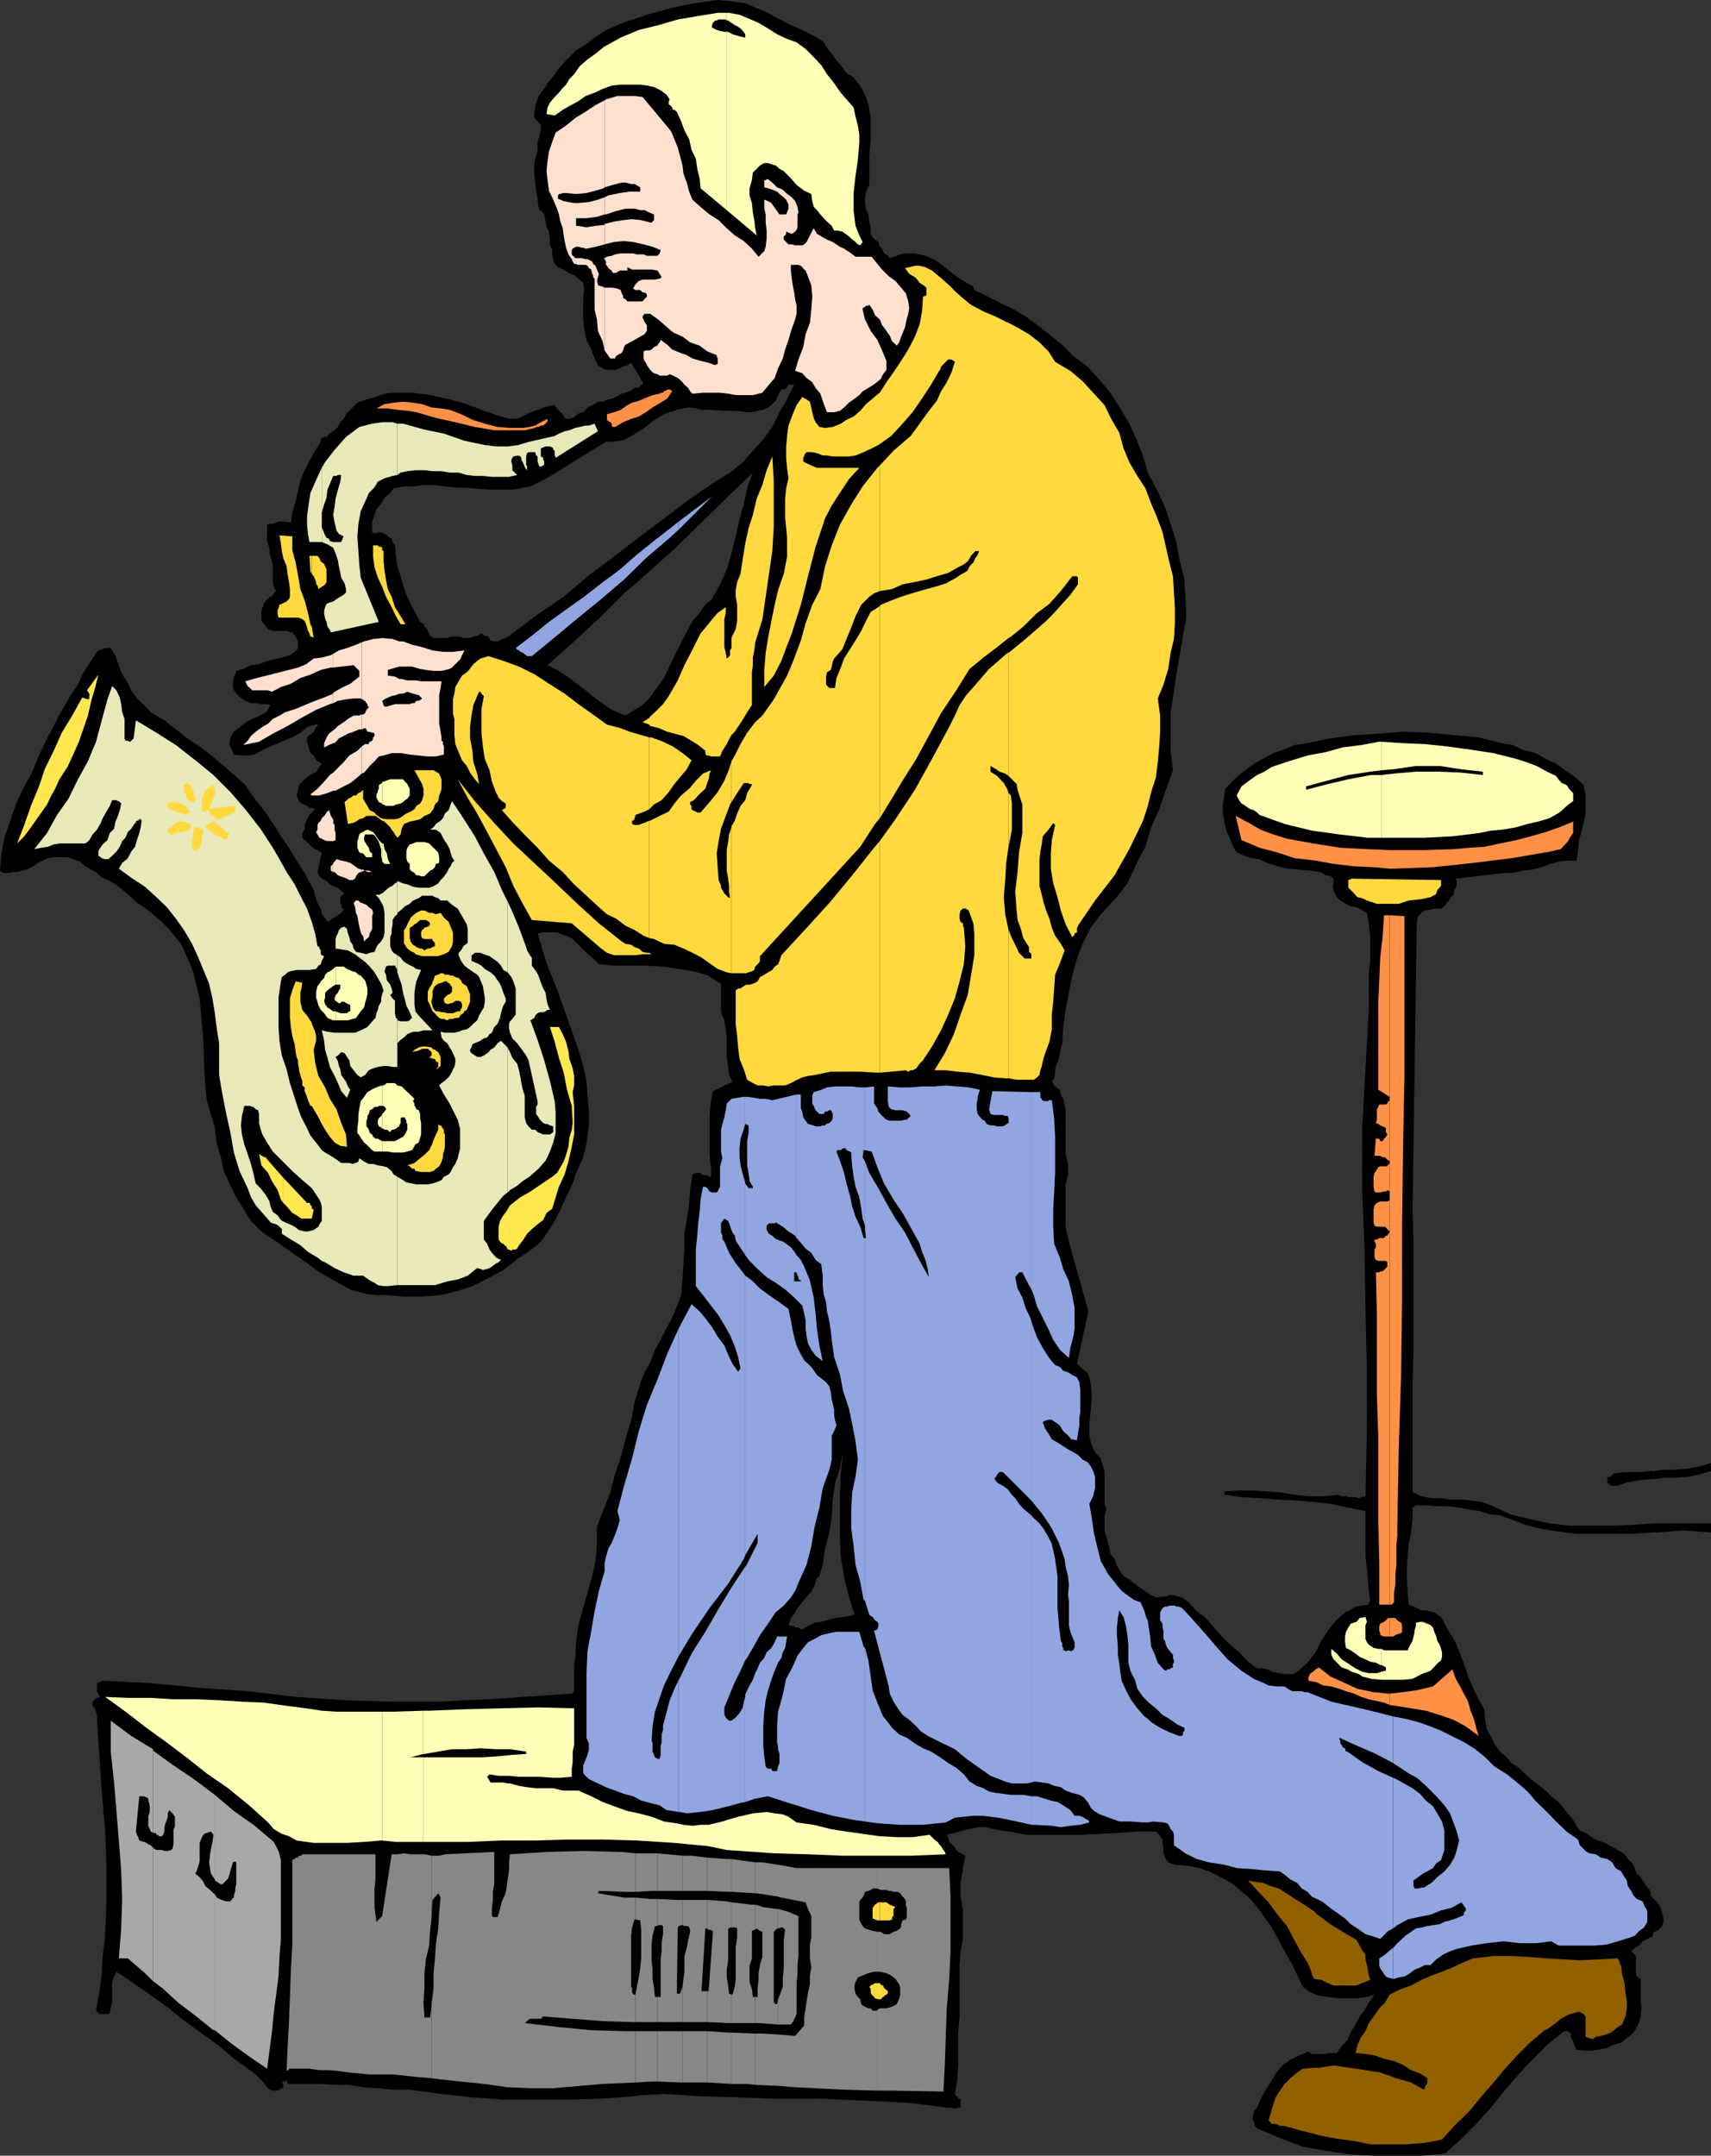
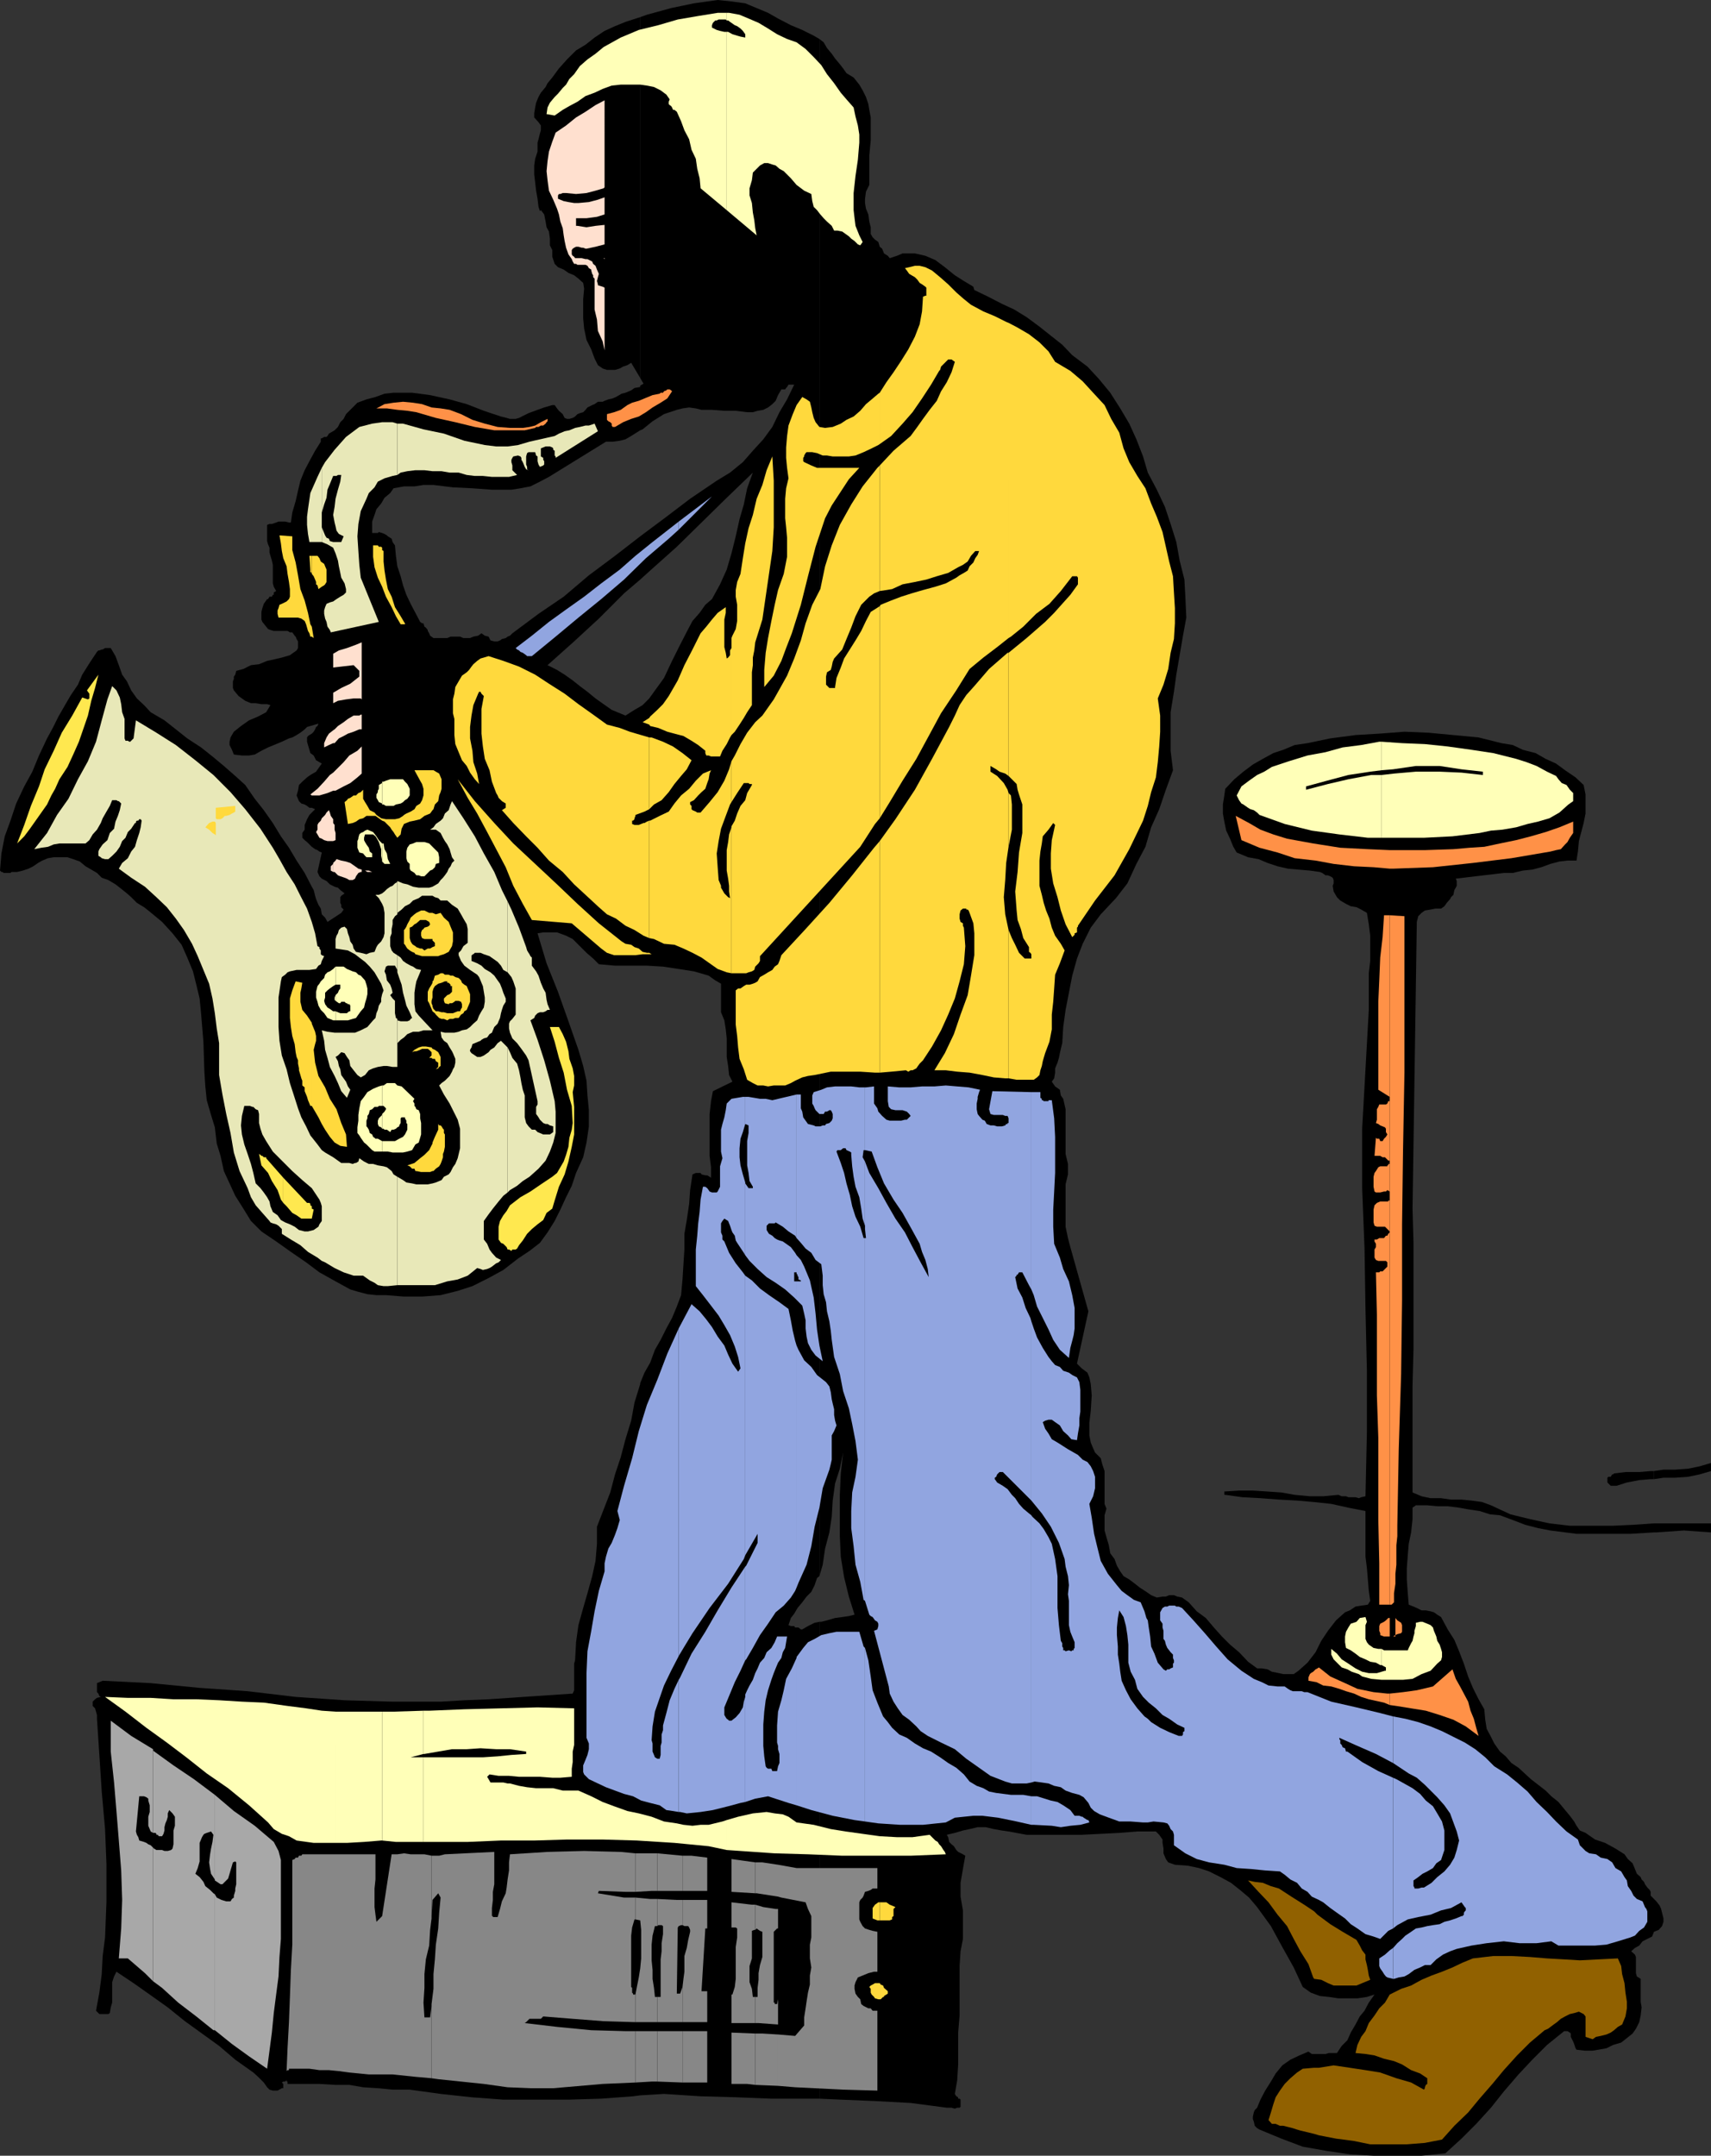
<svg xmlns="http://www.w3.org/2000/svg" width="360" height="453.398">
  <rect width="100%" height="100%" fill="#333333" stroke="none" />
  <path d="m134.703 440.7 5-.302 7.7.5 7.398.204 7.5.296h10.101V341.102l-1 .199L170 342l-1.2.7h-.3l-.5-.4h-.7l-.198-.3h-.7l-.5-.2.5-1.5.7-.902.699-1.199 1-1.199.902-1.2 1-1 .7-1.402.5-1.5.5-.398V8.2l-1.2-.7-2.402-1.2-2.399-1-2.699-1.402-2.101-1.199-2.399-1-2.402-1-2.899-.398L151 0l-5 .7-4.797 1-5.101 1.402-1.399.5V79.5l.7 1.2-.7.402V90.5l.5-.2 2.098-1.698 2.402-1.5 2.7-.903 1.199-.3 1.398-.2 1.402.2 1.2.3h2.199l2.601.2h2.399l2.402.3h1.2l1-.3 1.199-.2 1-.5.898-.699.703-.7.5-1.198.7-1.204h.8l.2-.296.199-.204.3-.5h1.2l-1.5 3.102L164 86.7l-1.5 3.1-1.898 2.598-2.2 2.403-2.101 2.398-2.7 2.2-2.8 1.703-5.598 3.796-5 3.801-5.5 4.102v9.097l2.098-1.898 5.601-5 5.2-5.102 5.3-5.199 5.5-5.3-1.199 3.3-.703 3.403-.898 3.097-.801 3.602-.899 3.597-1 3.403-1.402 3.097-1.7 3.102-1.398 1.2-1.199 1.698-1.5 1.704-.902 1.699-1.7 3.3-1.699 3.399-1.699 3.602-2.101 2.898-1 1.398-1.399 1.403-.5.3v54.5h1.399l3.398.2 3.3.5 3.2.5 1.402.398 1.7.5 1.398 1 1.203.7v6l.7 1.703.3 1.898.2 1.898v3.903l.3 1.898.2 1.903.699 1.398-4.102 2-.398 2.102-.301 2.699v8.8l.3 2.399v2.2l-.3-.2-.5-.3h-.399l-.8-.2-.2-.3h-1l-.699.3-.5 3.3-.203 2.9-.5 3.402-.5 2.898v3.3l-.2 3.098-.198 3.204-.301 3.296-.899 2.403-1 2.398-1.199 2.2L139 281.8l-1.2 2.097-1 2.704-1.198 2.097-.899 2.2v149.8m0-149.8v.204L133.5 295l-.7 3.8-1.198 3.9-1 3.8-1.2 3.602-1 3.796L127 317.5l-1.398 3.602v3.597l-.301 3.602-.7 3.199-1 3.602-.898 3.097-1 3.602-.5 3.597L121 349.2l-.2.7v5.601l-.3.7-17.7 1.198-5.097.204-5 .296H82.602l-10.102-.296-10.297-.704-10.101-1.199L42 355l-10.297-1-10.101-.5-1.2.5v1.898l.301.301.2.5.3.2-.8.203-.403.296-.5.5v.903l.5.5.203.699.2.7v.8l.5 7.602.5 7.699.699 7.898.3 7.5v7.7l-.3 7.601-.5 3.898-.2 3.801-.5 3.903-.699 3.796.2.204.3.296.2.204H22.8l.3-.204.2-1.199.3-1v-4.3l.399-1.2.5-1 3.602 2.403L31.5 419.5l3.8 2.7 3.602 2.902 3.598 2.597 3.602 2.602 3.398 2.898 3.8 2.7 1 .902L55.5 438l.703 1 .5.5.7.2h1l.898-.5h.3v-.9l-.3-.3.3-.2H60l.3-.3v.3h.2v.5h6.703l3.399.2H73.5l2.902.5 3.098.2 3.102.3h3.601l6.5.898 6.5.704 6.7.5h13.699l6.898-.204 6.703-.5 1.5-.199V290.9m0-142.298-1.203.699-1.898 1.199-2.899-1.2-1.703-1.198-1.7-1.204-1.698-1.398-1.602-1.2-1.5-1.198-1.7-1.204-1.597-1-2-1 5.598-5 5.199-4.796 5.3-5.301 3.403-2.903v-9.097l-5.3 4.097-5.5 4.102-5.301 4.5-5.301 3.602-5.5 4.097-.5.5-.5.2-.399.3-.8.2-.399.3-.5.2H104l-.797-.2-.402-.8-.801-.2-.7-.5-.698.5-1 .2-.7.3H97.5l-.7-.3h-2l-.698.3h-2.899l-.703-.5-.2-.5-.3-.5v-.199l-.398-.5-.301-.2-.2-.698h-.3l-.399-.301-1-1.903-1-1.898-.902-1.898-.7-2-.5-1.903-.698-2.097-.301-2.204-.2-2.199-.3-.398-.2-.301-.199-.7-.8-.5-.2-.198-.5-.301-.5-.2-.699-.203-.203.204h-1.2v-2.403l.5-1.398.403-1.2 1-1.203.7-1.199 1.199-1 .699-1 2.199-.398h2.203l1.899-.301h2.101l4.098.5 4.101.2 4.098.3h4.102l1.898-.3 2.102-.4 2-1 1.898-1 12-7.402h1.402l1.5-.199 1.2-.3 1.199-.7 1.902-1.199v-9.398.296l-1.203.204-.7.5-1.198.5-.801.199-1.2.699-.699.3-.902.2-.797.3-.402.2h-1l-.7.5-.5.2-1 .5-.398.5-.5.5-.703.198-.5.204-.5.5-.5.296-.7.204h-.5l-.5-.204-.398-.796-.8-.704-.399-.5-.5-.699h-.5l-1.703.5-1.398.5-1.899.7-2 1-.703.203h-1.2l-.698-.204-1.2-.296-3.601-1.204L98.203 85l-3.601-1-4.102-.898-3.797-.5h-3.902l-1.899.199L79 83.5l-1.898.5-1.899.7-1 1-.703.698-.7.704-.5 1-.698.699-.5 1-.7.699-1.199.7-.3.5-.2.198h-.5l-.5.301H67.5v.7L66.3 94.8 65.103 97l-1 1.898-.899 2.204-.5 2.097-.5 2.2-.703 2.402-.297 2.097h-.402L60 109.7h-1.398l-.5.2-.899.3h-.5l-.5.2v3.402l.2.699.3.7v1l.2.698.3 1 .2.903v3.898l.199.7.5.902-.5.3v.5h-.2l-.199.399h-.5l-.3.5h-.2l-.203.3-.5.7-.297.898-.203.801v1.602l.203.5.797 1 .402.5.5.199.7.2H60.5l.5.3h.5l.5.7.203.198.2.5.3.5v1.403l-.3.5-1.403 1-1.7.5-1.698.398-1.399.301-1.703.7-1.7.198-1.597.801-1.5.403-.203.796-.297.403v.5l-.203.5v1.398l.203.5 1 1.2 1.399 1 1.199.5h1l1.199.203h1.203l.7.199-.903 1.5-1.7.898-1.898.801-1.699 1.2-1.5 1.198-.703 1.204-.2.898v.7l.5 1 .403 1 1.7.198h1.5l1.199-.199 1.398-.8 1.402-.7 1.7-.699 1.199-.5 1.5-.7.699-.198.902-.5.801-.5.899-.704.5-.5.699-.199 1-.3.699-.2-.2.5-.3.2-.2.5-.3.5-.398.402-.5.3-.301.2-.2.3V156l.2.7.3 1 .2.698.699.5.5 1 .703.403.5.3-.5.7-.703 1-1.2.699-.698.5-1 .898-.7.704-.199 1.199-.3 1 .3.699.2.5.5.5.699.2.5.3.5.398h.5l.699.301-1.2 1.2-.5.902-.199.5-.3.699v1l-.5.7v1l.5.5.5.402 1 1 .699.5.5.199.402.3.5.2-.902 4.097.402.903.5.5 1 .5.7.699 1 .5.699.2.5.5.898.698-.7.5-.198.301v1.2l.199.402v.5l.5.5-.5.699-2.899 1.898-.5-.898-.699-.7-.203-1.198-.5-.801-.5-1.2-.2-.703-.3-1.199-.398-.699-1.5-2.898-1.7-2.602-1.601-2.7-1.7-2.402-1.699-2.796-1.902-2.704L53.602 168l-2-2.898-2.102-1.903-2.398-2.097-2.399-2-2.402-1.903-2.899-1.898L37 153.398l-2.398-1.898-2.899-1.7-1.402-1.5-1.5-1.402-1.2-1.699-.898-1.898-1-1.403-.703-2-.7-1.898-1-1.7h-1.198l-.5.302h-.2l-.5.199h-.199l-.3.3L19 139.2l-1.7 2.7-.898 2.101-1.5 2.2-1.402 2.402-1.2 2.097-1.198 2.403-1.2 2.199-1.699 3.597-1.402 3.403-1.7 3.097L3.403 169l-1.199 3.602L1 175.898.3 179.5l-.3 3.602.3.296h.2l.3.204h1.403l.2-.204h1.199l1.199-.296L6 182.699l1-.5 1-.699.902-.5 1.2-.5 1.199-.2h2.902l1.2.4 1.398.5 1.199 1 1.203.698 1.2.704 1 1 1.398.5 1.5.898.902.7 1.5 1.198.899.801 1.199 1.2 1.5.902.902.699 2.899 2.398 2.199 2.403 1.902 2.398 1.2 2.7 1.199 2.902.699 2.8L42 210l.3 3.102.5 6 .2 6.296.203 3.102.297 2.898.902 3.102.801 2.602.399 3.398.8 2.602.7 3.199 1.199 2.597L49.5 251.5l1.703 2.7 1.598 2.6L55 259l3.102 2.102 3.101 2.199 3.2 2.199 2.8 2.102 3.399 1.898 3.101 1.7 1.7.5 1.898.5 1.902.198h2L85 272.7h3.8l3.903-.3 3.598-.899 3.101-1 3.399-1.7 3.101-1.698L109 264.7l2.402-1.597 2.2-1.704 1.601-2.199 1.5-2.398 1.2-2.403 1.199-2.597 1.199-2.403.902-2.699 1.5-3.3.7-3.098.5-3.403V233.5l-.301-3.102-.2-3.097-.699-3.102-1-3.398-2.101-6-2.2-6.2-2.402-6-1.898-6.3 1.199-.2h2.902l1.899.7 1.398.699 1.5 1.5 1.402 1.398 1.399 1.204L126 202.8l3.402.3h5.301v-54.5" />
  <path d="m134.703 3.602-3.101 1-2.2.898-2.199 1-2.101 1.398-1.899 1.5-2 1.204-1.902 1.898-1.7 1.898-1.398 1.903-1 1.199-.402.8-1 1.2-.5.898-.5 1.204-.2 1-.199 1.199v.898l.899 1 .5.7v1l-.2.703-.3 1.199-.2.699v1.898l-.5 1.5-.199 1.403v1.898l.2 1.7.199 1.703.3 1.699.2 1.699.3.898.2-.199.699.903.3 1.5.2 1.199.5.898.203 1.5v1.403l.5 1V54l.5 1.5.7.7 1.199.5 1 .698 1.199.5.902.704 1 .898.2 1.2-.2 2.198V67l.2 2.102.5 2.398 1 2 .699 1.898.699 1.403 1 .699.902.3h1.7l1-.3.699-.398.898-.301.8-.5 1.903 3.199V3.602m37.699 437.796 4.5.204 7.2.296 7.5.403 7.601 1h1l.7.199.5-.2h.5l.199-.198v-1.5l-.2-.204h-.3v-.296h-.2v-.204h-.199l-.3-.5.5-2.898.199-3.3v-6.7l.3-3.602V413.5l.2-3.102.5-2.597v-6l-.5-2.903V396l.5-2.898.5-2.801-.5-.301-1-.5-.399-.398-.5-.801-.5-.403-.5-.5-.203-1-.297-.5 1.7-.398 1.699-.5 1.398-.3 1.703-.4h1.7l1.699.4 1.699.3 1.402.2 3.797.698h11.602l4-.199 3.898-.199 3.8-.3h3.903l.7.698.699 1v.704l.199 1.199v1l.5 1.199.5.7 1.402.5 2.7.198 2.398.5 2.101.704 2.399 1.199L259 396l1.902 1.5 1.899 1.602 1.699 2 2.902 4 2.399 4.398 2.402 4.3 1.899 4.098 1.699 1.204 1.902.699 1.899.199 2 .3h4l2-.3 1.601-.5-1.203 1.7-.898 1.698-1 1.204-.899 1.699-1 1.699-.703 1.602-1.2 1.199-1 1.5h-1.698l-.7.199H276l-.7-.5-1.898.8-1.902.9-1.7 1.198-1.398 1.704-1 1.699-1.199 1.898-1 1.903-.703 1.699-.5.5-.2.5-.198.898v.5l.199.5.199.903.5.5.5.296 4.602 1.903 4.5 1.699 5.101.898 4.797.704 5 .296h10.102l5-.5 3.398-3.097 3.102-3.102 3.101-3.398 2.7-3.403 3.097-3.597 2.902-3.102 3.098-3.097 3.602-2.903h.699l.5.301.199.2v.698l.5 1 .203.5.297.903.203.3 1.7.2h1.699l1.199-.2 1.699-.3 1.402-.7 1.7-.5.898-.703 1.5-1.199.703-1 .7-1.398.3-1.403.2-1.699-.2-1.199v-4.8l-.8-.5-.2-.7v-3.398l-.203-.5-.797-.704.797-.699.902-.5.7-.898 2-1 .398-1v-6.903l-.7-.699v-.8l-.198-.399-.5-.5-.5-.7-.2-.5-.5-.5-.199-.5-.8-.698-.403-1-.5-1.204-1-.898-.7-1-1.898-1.2-2.199-1.198-2.101-.704-2-1.398-1.2-.5-.699-1-.5-.898-.902-1.204-1-1.199-1.399-1.699-1.5-1.2-1.199-1.198-3.101-2.403-2.602-2.398-1.5-1-1.2-1.403-1.198-1-1.2-1.699-.699-1.398-.902-1.7-.301-1.902-.2-2.199-1.198-2.102-1.2-2.398-1-2.398-.902-2.704-1-2.597-1-2.403-1.398-2.199-1.399-2.597-.8-.5-.7-.5-.703-.204-1-.199h-.898l-1-.5-.7-.3-1-.399-.199-2.398-.203-2.903v-2.398l.203-2.7.2-2.402.5-2.398.3-2.801v-2.398l.7-.5h2.398l2.101.199h2.2l2.398.3 2.203.399 2.098.3 2.199.7 2.102.2 2.699 1 2.601 1 2.7.698 2.601.5 5.5.704H343l5-.301v-1.903l-4.297.301-4.3.2H330.3l-4.301-.5-4.098-.899-4.101-1-4.098-1.898-1.902-.704-2.2-.296-2.101-.204h-2.2l-2.097-.296H301l-1.898-.403-1.899-.8v-22.5l.2-7.7v-22.3l-.2-7.2.899-60.3.3-1.2.7-.699.699-.5 1.199-.2 1-.198h1.203l.7-.5.5-.704.699-.796.199-.403.5-.5.199-1 .3-.5.2-.398v-1l-.2-.5 10.102-1.2h1.899l2.101-.5 2-.203 1.899-.5 1.902-.699 1.899-.5L329.8 181h1.902l.297-1.898.203-2.204 1-3.796.399-2v-4l-.399-2-1.703-1.602-2.2-1.5-1.898-1.398-2.199-1-2.101-1.204-2.7-.699-2.101-1-2.399-.398-4.8-1.2-10.602-1-5-.203-5.297.403-5 .3-5.3.7-4.801 1-2.7.398-2.402 1-2.098.7-2.199 1.203-2.101 1.199-2 1.5-1.899 1.597-1.902 2-.2 1.403-.3 1.898v1.903l.3 1.699.399 1.898.8 1.7.7 1.703.703 1.199 2.399 1 2.199.398 1.902.801 2.098.7 2.199.5 2.203.198 2.399.204 2.101.296.5.204.7.5h.5l.5.199.5.3.199.5v.7l-.2.5.2 1.199.699 1.2.699.698 1.203.704 1 .5 1.2.199 1 .5 1.199.699.398 2.398.3 2.403v5.3l-.3 2.598v7.7l-1.398 25v12.5l.5 12.703.199 12.699.3 13v12.898l-.3 13.5-.899.2-.5.203-.699-.204h-1.5l-.5-.199h-.902l-.7-.3-3.199.3h-2.8l-3.2-.3-2.8-.5-2.899-.2-3.101-.199h-2.899l-3.101.2v.698h.199l3.601.5 3.801.204 3.899.296 3.8.204 3.399.296 3.8.403 3.602.8 3.598.7v9.597l.3 2.403.2 2.398.199 2.403.3 2.097-.5.801-1.398.2-1.199.198-1.203.801-1 .403-1.898 1.699-1.7 2.199-1.402 2.102-1.2 2.398-1.698 2.2-1.899 1.698-1 .704H270l-.898-.204-1.5-.296-.899-.5-1.203-.204h-1l-1.898-1.398-1.899-2-1.902-1.602-1.7-1.699-1.699-1.898-1.699-2-1.902-1.403-1.7-1.898-1.398-1-1-.2-.703-.3h-1l-.7.3h-.698l-1.2.2-1.199-.5-1-.7-1.402-.902-1-.796-1.2-.903-1.199-.699-.699-1-.703-1.2-.5-1.402-.898-1.199L233.3 325l-.5-1.7-.399-1.402V318.7l.399-1.398-.399-1v-6.903l-.5-1.5-.3-1.199-1.2-1.199-.402-.898-.5-1.204-.297-1.5v-2.597l.297-2.602.203-3.199-.203-2.398-.297-1.403-.402-1-1.2-.898-1-1 2.399-11-3.797-13.5-.5-1.903-.5-2.398v-8.898l.5-2.102v-2.2l-.5-2.1v-9.4l-.5-2.198-.5-.704L223 229.2l-1-.699-.7-1 .5-.7.2-1.198v-.903l.5-1.199.3-1 .2-1 .203-.898.297-1.204.203-3.398.5-3.602.7-3.597.699-3.602 1-3.597 1.199-3.102 1.699-3.398 2.102-2.801 3.199-3.403 2.402-3.097 1.899-4.102 1.898-3.597 1.203-4.102 1.7-3.8 1.398-4.098 1.5-4.102-.5-4.102v-8.097L247 145.5l.5-3.602.703-4.097.7-4.102.699-3.8-.2-4.399-.199-3.602-1-4L247.5 114l-1.2-3.8-1.198-3.598-1.7-3.602-1.902-3.602-1-3.398-1.398-3.602-1.5-3.296-1.899-3.204-2.101-3.296-2.399-2.903-2.402-2.597-3.2-2.403L223.5 72.5l-2.398-1.898-2.399-1.903-2.703-2-2.598-1.597-2.601-1.204-2.899-1.5L205 61l-.2-.7-2-1.198-1.898-1.204-2.101-1.699-2-1.5-2.098-.898-2.203-.5h-2.598l-1.199.5-1.5.5-.402-.5-.801-.5-.398-1-.5-.403-.301-1-.7-.5-.5-.5-.398-.699v-1.398l-.3-1.2-.2-1.5-.5-1.203L182 42.7v-.898l.203-1.5.7-1.403V32.7l.3-3.199v-4.8l-.3-1.598-.2-1.204-.5-1.5L181.5 19l-.7-1.2-1.198-1.5-1.5-.902-.7-1-.699-.898-1-1.2-.703-1-1-1.198-.7-1.204-.898-.699V331.5l.7-2.398.5-3.403.898-3.398.5-3.301.203-3.398.5-3.602 1-3.102.7-3.398-.5 4.398-.2 4.5v8.704l.2 4.296.699 4.301 1 4.102 1.199 3.8-1.2.297-1.398.204-1.5.199-1.703.5-1.2.3h-.398v100.297M348 406.3l1-.402.703-.796.297-.903v-.699l-.297-1.2-.203-.8-.297-.7-.703-.902-.5-.5v6.903m0-84.001h.5l5.8-.402 5.7.403v-1.903h-12v1.903m0-11.199 2-.301h2.402l2.801-.2 2.399-.5 2.398-.703V307.7l-2.398.7-2.399.5-2.8.203H350l-2 .296v1.704" />
  <path d="M348 309.398h-.7l-2.398.204H342l-2.398.296-.2.204h-.199l-.3.5h-.5l-.2.199v1l.7.699h1.199l2.199-.7 2.601-.5 2.399-.198H348v-1.704" />
  <path fill="#ffffb8" d="M70.602 387.602H73l3.602-.204 3.601-.296h.2V360h-9.801v27.602m0-27.602-2.899-.2-3.3-.5-3.903-.5-5-.698-4.598-.204-4.8-.296-4.801-.204H36.5l-4.797-.296h-4.8l-4.801-.204 4.3 3.102 4.399 3.398 4.3 3.102 4.102 3.102L43.5 373l4.5 3.102 4.402 3.597 4 3.602 1.2 1.398 1.699 1 1.5.5 1.601.903 3.598.5h4.602V360m0-145.398h2.601l1-.301.7-.2.5-.703.5-.699.699-.8.199-.899.3-1 .2-.898v-1.204l-.2-.796-.3-.903-.899-1-.5-.199-.5-.5-.699-.2-.703-.3-.5-.2-.7-.5h-1.698v3.802h1v.796l-.301.403-.2.5-.5.5v1.199l.7.5h.3l.2-.3h.699l.3.3h.2l.203.2h.297l.203.3v1.2H73.5l-.297.198-.203.204h-1.398l-.5-.204-.5-.199v1.903" />
  <path fill="#ffffb8" d="M70.602 212.7h-.5l-.7-.5-.5-.302-.5-.699-.199-.699.2-.7v-1l.5-.5.5-.402.699-.5.5-.296V203.3l-.5.5-.7.5-.5.199-.5.5-.199.7-.703.698-.297.5-.402.5-.301 1.204v1.199l.3.898.2.801.5.898.703.704.7 1 1.199.5h.5v-1.903" />
  <path fill="#ffffb8" d="m70.602 209.3-.2.5v.5l.2.2v-1.2m9.8 177.802 2.899.296h5.8v-17.796h-2.699l2.7-.704v-9.097L82.8 360h-2.399v27.102m.001-144.902h1.2l1 .198H84.8l.902-.199 1-.3.7-1.2.699-.398.3-1 .2-.7V236.2l-.2-1v-.898l-.3-.801-.5-.2-.2-.5-.199-.198v-.5l-.3-.5.3-.5L84.5 228.5l-.898-.2-.5-.5h-1.7l-.699.5h-.3v4.302h.3l.5.5v.199l-.3.5-.5.5v3.097h.3l.2.204h.5l.699.5.3-.5h.399l.5-.204.3-.296.399-.204v-.199l.3-.5v-1l.2-.199h.703v.2l.297.5v.5l.203.198v1.204l-.5 1-.402.5-.801.398-.898.5h-2.7v2.2" />
  <path fill="#ffffb8" d="m80.402 240-.902-.5H79l-.2-.2-.3-.198-.2-.5-.5-.301-.198-.7-.301-.5-.2-.203V235.7l.2-.5v-.5l.3-.398.2-.801.5-.2.5-.5h.699l.203-.198h.7V228.3l-.7.199-.5.2-.703.3-1.2.7-.698 1-.7.902-.3 1.5-.2 1.398v1.2l-.199 1.402v1.199l.399.5.3.5.7 1 .5.398 1.199 1.2.5.3h1.601V240" />
  <path fill="#ffffb8" d="M80.402 234.3v.2l-.699.7-.203.5v.698l.203.5.5.204.2.296v-3.097m-.001-53.101.5.5h1.2l-.5-1-.2-1.2-.5-.898-.199-1.204h-.3v3.801" />
  <path fill="#ffffb8" d="m80.402 177.398-.699-.699-.5-.8L78.5 175l-1.2-.5-.5.2-.398.3-.5.2-.3.3-.2.7v.198l-.199.5v1.403l.399 1 .8.199.399.5.3.3h1.2v-.8l-.5-.398-.2-.801-.5-.7-.3-.5-.2-.402v-.5l.2-.699H78.5l.5.398.203.301.5.903.5 1.5V180l.2 1v.2-3.802m-.001-8.198h.301l.5.3h1.598l.5-.3 1-.2.5-.3.402-.4.5-.3.5-.7v-1.402l-.5-1-.5-.5-.402-.5h-2.7l-.898.301-.5.2h-.3v4.8" />
  <path fill="#ffffb8" d="M80.402 164.398v.301l-.699.403v.796l-.203.403v.3l-.297.5v.7l.297.5.203.398.7.301v.2-4.802m8.699 223h9.3l7-.296h7l6.899-.204h7.5l7.199.204 7.902.5 7.2.699 3.8.8v-6.3l-.902.3-2.898.7h-1.7l-1.699.199-1.902-.2-1.399-.3-2.699-.398-2.601-1-2.7-.704-2.402-.5-2.797-1-2.402-.898-2.399-1.2-2.699-1.198h-3.3l-2-.5H112.8l-1.899-.204-1.699-.296-1.902-.5h-.5l-.899-.204h-2.699l-.402-.699-.301-.5.5-.5 1.902.301h2.2l2.101.2h4.399l2.601.198h1.7l2.398-.199V372l.199-1.398v-2.204l.3-1.398v-7.7l-7.698-.198-15.399.398-7.402.3h-1.2v9.098h.2l2.902-.5 2.899-.5h3.101l2.899-.199 3.3.2h2.899l3.402.5v.5l-3.101.203-2.899.296-3.101.204h-12.5v17.796m.001-203.098h.199l1.199-1.198.5-.204.5-.5.203-.699.7-.199v-1.2l-.2-1-.703-.698-.5-.5-.7-.704-1-.296h-.198v7.199m0-7.199h-1.5l-.7.296-.699.204-.5.699-.203.8v1.399l.203.7.5.5v1l.2.402.5.296.3.204.399.5h.5l.5.199h.5v-7.2m63.8 212.001 2.899.199 7.199.5 7 .199 7.203.3h14.399L199 390l-.2-.5-.3-.398-.5-.801-.398-.403-.301-.5-.5-.296-.7-.704-.5-.5-3.601.5h-3.297l-3.601-.199-3.602-.5-3.598-.5-3.101-.5-3.598-.898-3.601-.5-1.7-1.2-1.199-.5-1.703-.203-1.7-.296-2.898.296-3.101.704-2.399.699v6.3m0-344.901 6.301 5.3-.3-1.5-.2-1.7-.3-1.6-.2-2-.5-1.598v-1.5l.5-1.704.2-1.597 1.5-1.5.898-.5h.8l.899.3.703.2.797.699.902.5 1.5 1.5 1.2 1.398 1.601 1.204 1.5.699.2 1.5.3 1.199.7.7.699.902.699.796.699.704 1 .898.5 1h.703l1 .2 1.399 1 .5.5.699.5.699.698.5.204.5-.704-.7-1.398-.8-2-.2-1.602-.198-1.699v-3.597L180 37l.5-3.398.3-3.602v-1.7l-.3-1.902-.5-1.898-.398-1.898-1.5-1.704-1.2-1.398-1.402-2-1.5-1.898-1.2-1.903L171.204 12l-1.703-1.7-1.898-1.402-2-.699-2.102-1L161.602 6l-2-1.2-2.102-.902-1.898-.796-2.2-.403h-.5v1.602h.301l.399.3 1 .7.5.199.699.5.5.5.5.7v.698l-1-.199-.7-.199-1-.3-.898-.5h-.3v37.5" />
  <path fill="#ffffb8" d="M152.902 6.7h-.5l-.902-.2-.7-.2-1-.5v-.5l.2-.5.5-.5h.3l.403-.198h1.5l.2.199V2.699H151l-4.297.7-4.101.703L138.5 5.3l-4.098 1-3.8 1.597-3.602 2-1.7 1.403-1.698 1.199L122 13.898l-1.2 1.704-1 1-.698 1.199-.7.699-1 1.2-.699.698-1 1.204-.5 1L115 24l1.703.3 1.7-1.198 1.398-.801 1.699-.903 1.703-1.199 1.899-.699 1.699-.8 1.902-.7 1.899-.2h4.101l1.399.2 1.5.3L139 19l1.203.898.7 1-.2.5v.5l.2.204.3.199.2.3.199.5h.3l.5.399.899 2 .699 1.898 1 1.903.5 2.199.902 1.898.301 2.102.5 2 .2 2.102 5.5 4.597V6.7m137.8 346.6h4.5l2-.198 1.899-1 1.898-.704 1.402-1.5.801-.699.2-.699v-1l-.2-.7-.3-.902-.5-.796-.2-.903-.203-.5-.297-.699-.203-.7-.5-.5-.7-.3-1-.398h-.5l-.898.199V342l-.3 1v.5l-.2.7-.199.902-.3.5-.5 1-.2.5h-5l-.5-.301v3.398l.899.5v.7h-.2l-.699.203v1.699m0-1.699-1 .296H288l-1.398-.296-1.399-.704-1.5-1-1.402-.898-1-1.2-1.2-1v1.2l.5 1 1.7 1.7 1.199.402.902.5 1.5.5.7.5 1.898.5 2.203.199v-1.7" />
  <path fill="#ffffb8" d="M290.703 346.8H290l-1-.198-1-.704-.398-.5-.301-.699v-2.898l.3-.7-.3-1-1.2.2-.699.8-1.199.399-.5.8-.5.9-.203 1v1.198l.203 1.204 1 .5 1 .699.899.699 1.199.5 1 .5 1.199.2.902.5h.301v-3.4m0-170.6h8.899l6-.302 5.699-.699 2.402-.5 2.399-.199L319 174l2.402-.7 2.2-.5 2.398-.698 2.102-1.204L330 169.2l1-.699v-1.7l-.7-.698-.698-1-1-.403-.7-.8-.5-.7-1.902-.898-2.2-1.2-2.097-.8-2.203-.7-4.797-1.203-4.601-.699-5-.699-4.801-.5-4.801-.2-4.297-.3v6l2.399-.2 4.8-.698h5l4.598.699 4.5.5V163l-4.5-.5-4.598-.2h-5l-4.601.4-2.598.3v13.2" />
  <path fill="#ffffb8" d="M290.703 163H288.5l-4.797.898-4.3 1-4.602 1.204v-.704l4.402-1.199 4.5-1.199 4.598-.7 2.402-.3v-6h-.5l-3.8.7-3.903.5-3.598 1-3.8.698-3.899 1.204-3.601 1.199-1.602 1-1.5.699-1.7 1.2-1.597 1.198-1 1.903.5 1 .5.699.399.2 1 .698.5.301.699.2.699.5.5.5 5.3 1.902 5.7 1.398 5.8.801 6 .7h2.903V163" />
  <path fill="#ffe0cf" d="M70.102 183.398h.3l.7.704.5.199.898.3.5.2.5.3h.703l.5-.3.2-.5.5-.7.5-.203h.199v-.5l-.7-.199-.699-.5-1-.699-.902-.3-1-.2-1-.3-.2.3-.5.5v1.898" />
  <path fill="#ffe0cf" d="M70.102 181.5v.2l-.5.5v.902l.5.296V181.5m0-4.602.5-.199v-1.5l-.2-.699v-1l-.3-.398v3.796m0-3.796v-.801l-.5-.7-.2-.703-.199-.5-.5.5-.3.5-.7.704-.203.5-.5.5-.2.398v1l-.3.5.3.5.403.7.5.198.5.301.7.2h1.199v-3.797m0-6.802h.5l1.699-.902 1.402-.699 1.5-1.199.899-.8V157l-.899.898-1.703 1-1.2 1.403-2.198 2.199v3.8m0-3.8-.7.5-1.199 1.398-1.402 1.5-1.5 1.204.3.199h1.602l1.7-.5 1.199-.5V162.5m0-6.2h.3l.899-1 1-.5.902-.5 1.2-.402 1.199-.5h.5v-3.097h-.2l-.3.199h-1.2l-1.199.7-.902.698-1.2.801-.699.7-.3.203v2.699m0-2.699-.899.699-.5.8-.5 1.2v.898l1-.5.899-.398v-2.7m0-5.703 1-.5 1.699-.296 1.601-.204h1.5l.2.204v-12l-1.2.5L73 136.3l-1.7.5-1.198.699v2.898l1.699-.199 2.601-.3 1 1 .2.203v1.199l-1.899 1.5-1.902.898-1.7 1v2.2" />
-   <path fill="#ffe0cf" d="M70.102 145.7v.198l-1.899.801-1.902.7-2.2.902-1.898.8-2.203.7-1.2.699-1.398.7-1 1-1.199.698-1.402 1-1 .903-.7 1-.898.898L54.5 156l2.902-1.7 3.098-1.6 2.902-1.7 3.098-1.7 2.902-1.198.7-.204V145.7m0-8.2-.5.3-1.899.5-1.703.2-1.598 1.2-1.699.698-1.902.5-2 .5-1.899.5-1.699.403-1.902.5-1.7.5.5 1 .5.398.5.5h3.301l.801.301 1.899-1 2.101-.7 2-1.198 2.098-.704 2.199-1 2.102-.5h.5V137.5m6 59.102.3.199.2 1.199.5-.5.5-.398.199-.801.5-.903V192.7l.199-.7-.2-.7-.698-.5-.5-.5-.5-.198-.5-.204v6.704m0-6.704h-.2l-.5-.5h-.5l-.5.5.301.903.2 1.199.3.7.2 1.198.199 1 .3 1.204.2.5v-6.704m0-6.5.5-.296h.199l-.399-.204h-.3v.5m0-20.698.5-.2 1.199-1.398L79 159.898l.703-.796 1-.204.7-.199 1-.3H84v-10.297h-.898l-.7.199-1 .3h-.5l-.199-.3-.3-.903.8-.5 1.2-.5.898-.199.699-.3V142.8l-.898-.5-1.5-.2v-1.203l1.699-.5.699-.199v-5.3l-1.398-.5-2.2-.2-1.902.2-1.898.5-.5.203v12h.3l.2.296h.199l.3.5.2.204v.199l.3.5-.5.5-.3.699-.399.3h-.3v3.098l.699-.296.3.296.2.5h.3l.7.204h.199l.3.199v.5l-.3.3v.2l-.2.5-.5.199-.198.3v.2H76.8l-.7.5v5.7m7.9-4.301h.3l1.903.301 1.899.2 1.898.203h1.703l1.7-.403V157l-.2-.5v-.5l-.3-.2v-.698l-.2-1.204-.3-1.699v-6l.3-1.5.2-1.398H88.8l-1.399-.2h-1.699l-1.203-.3H84v3.097h.8l.903-.398 1.2.398 1.199.301.699.7-.2.203-.5.296h-.5l-.398.5h-.5l-.5.204H84v10.296m0-18.198h2.703l1.7.5 1.199.198 1.601.204h1.7l1.699-.403.5-.3 1.699-1.7.199-.398.203-.5.297-.5.203-.5-2.402.3h-2.098l-2.203-.3-2.2-.7-2.097-.5-1.902-.703H84v5.301M127.203 73.7l1.2 1.698h1l.199-.5.3-.199.5-.3h.2l.199-.2.3-.5.2-.699.3-.5.399-.2 1.5-.8 1.203-.7.899-.5.5-.698v-1.204l-.5-.699-.399-1V66.5l.2-.2.199-.3h1.199l1.699 1.2 1.703 1.5 1.399 1.198 2 .903L145.203 72l2 .7 1.598 1.198 2 .801v.2l.199.5v1.203h-.2l-.3.199-1.398-.5-1.7-.403-1.699-.5-1.203-.699-1.398-.5-1.7-.699-1-1-1.402-1-.2.5-.3.3-.2.4-.698.3-.5.5-.5.2h-.7l-.5.198v1.5l.2.5.3.403.2.5.5.699.199.3.5.5.3.2.7.2.5.3h1.601l.5-.3.7.3 1 .5.5.398.5.5.398.5.8.704.403.699.5.5 2.2-.2h3.597l1.703.2 1.598.3h3.601l2-.5 1.399-1.703L163 79.5l.703-2 1-2.102.5-1.898.7-2 .699-2.398.699-1.903.3-1.199v-1.7l-.3-1.402-.2-1.398-.3-1.5-.2-1.398-.199-1.704V55.7h1.399l.699.2.3.3.403.5.297.2.203.5 1 2.601.2 2.398-.2 2.704-.3 2.796-.903 2.403L169 73l-1 2.602-.7 2.398 1.5.5.903 1 1.2.898.699 1.204 1 1.199.5 1.5.5 1.398.398 1h1.5l1.203-.3.899-.7 1-1 1-.699 1.199-.898.699-.801 1.203-.7 1.399-.902 1.199-1 .5-1 .699-.898v-1.903L186 74.7l-.398-1-1-2.199-1.399-1.898L182 67.199l-.5-2.097V64.8h.203v-.2H182l.203-.3h.5l.2-.2.699 1 .5 1.2 1 .898.5 1.2.898 1.203.703 1 .5 1.199 1 .898.5-.699.399-1.2.3-.698.5-1.204.2-1L190.8 67l.3-1 .2-1.2-.2-1.402-.5-1.699-1-1.199-1.199-1.398-1.402-1-1.398-1.403-1-1.199-1.2-1.5H180l-.898-.7-1.5-1-.899-.402-1.5-1-1.203-.5-.898-.5-1.2-.699-.699-1.199-1.5 2.898-.5.5-.402.204h-1.5l-.7-.204h-.699l-1-1V49.7l.301-.199.2-.3v-.5l1.199.5.699-.5.3-.4.2-.5v-2.698L168 44.7l-.2-1.199-.5-1.2-.698-.8-1.2-.898-.699-.704-1.203-.5-1-1-.898-.699h-.301l-.2.2h-.3v1.5l.8.203.899.296 1 .403.5.5.902.699.5.5.5 1v.898l-.5 1.204H164l-.5-.704-.5-.699-.7-1-.698-.398L160.8 42v1.7l.3 1.402V46.8l.2 1.699v1.7l-.2 1.698-.3.903-1.2 1.2-1.398-1.7-1.703-1.6-1.898-1.2-1.7-1.5-1.699-1.7-1.902-1.198-1.7-1.403L145.704 42 145 40.3l-.5-1.902-.7-1.898-.198-1.7-.5-1.902-.5-1.898-1.399-3.398-6-7.204-1.5-.199h-3.8l-2.403.7-.297.203v18.296l1.7-.5 1.898-.5h.8l1.2.301h.699l1.203.7v.902H132.5l-2.098.3-2.402.5-.797.399v3.602h.297l2.102-.704 2-.5h1.898l1.203.301h.899l1 .5 1 .403V46.3l-.5.5h-.301l-1.899-.5-1.902-.2-1.898.2-1.899.3-2 .5v4.297l2-.5 2.098-.199 1.902.2 2.2.5 1.898.5 1.699.703-.2.699-.5.5h-2.198l-.7-.301H134l-.797-.2h-2.601l-1.2.2-.699.3-1 .2-.5.3v.2l.297.5v.7l.203.198.297.5.402.301.301.2.2.5h.699l.8-.5H132v-.7l1 .5h4.102l1.199.2.5.703.402.699-.402.3-1 .2h-2.598l-.8.3-.7.7-.5.898.5.301h1l.5.5h.399l.3.2.2.198v.5l-.5.5-.399.5H132l-.398-.5-.5-.199v-.5l-.301-.5-.2-.699-.699-.3-1-.2h-1.699v13.2" />
  <path fill="#ffe0cf" d="m127.203 60.5-.402-.2-1-.3v-.2l-.2-.698.2-.801.199-.7-.398-.902-.301-.8-.5-.399-.2-.5-1-.5h-.398l-.8-.2H121l-.2-.3-.3-.2-.2-.3v-.898l.2-.301.3-.2.403-.203h.5l.7.204h.3l.5.199h.2l1.898-.403 1.902-.5v-4.296.199l-1.902.199-1.899.3-1.902-.3h-.297v-1.602h2.2l2.199-.296 1.601-.5V41.5l-1.402.5-1.899.5-2.199.2h-.902l-1.2-.2-1-.2-1.199-.5v-.698l.2-.301h.3l.5-.2h.7l2.101.2 2.2-.2 1.898-.5 1.699-.5.203-.203V21.102l-1.902 1-2.098 1.398-2 1.2-2.101 1.698-2.2 1.5-.699 1.903-.703 2.097-.297 2L115 36l.203 1.898.297 2.204.902 1.898.801 1.898.399 1.204.3 1.5.5 1.398.2 1.5.199 1.2.3 1.402.5 1.398.7 1 .199.5.3.5h.403l.297.2h1.703l.399.198.3.5.5.301v.2l.2.703.199.296v.403l.3.3v6.5l.5 2.098.2 2.403 1 2.199.402 1.898V60.5" />
  <path fill="#ffe0cf" d="M127.203 54.3H127l.203.2ZM76.8 183.102l.5.296h1l-.698-.296H76.8" />
  <path fill="#ff9147" d="m141.402 82.3-1 1.5-1.402.9-1.7 1-1.398 1-1.5.902-1.601.5-1.7.699-1.699 1h-.5l-.199-.301v-.398l-.3-.301-.403-.2-.297-.3v-1.2l1.5-.402 1.399-.5 1.398-1 1-.5 1.402-.398 1.2-.5 1.699-.7 1.5-.3.199-.2h.5l.203-.3.5-.2.2-.203h.5l.3.204.2.199m-26.2 5.801v.5L115 88.8l-.2.3-.5.399h-.5l-.5.3h-.5l-.198.2-2.2.5H104l-4.098-.7-4.101-1-4.098-.902-4.101-1.199-1.899-.3-2.101-.2-2.2-.3h-2.199l1.7-.899 1.898-.3 2-.2 2.101.2 1.899.3 2 .7 1.902.198 1.899.301 2.398.903 2.402 1.199 2.598.8 2.703.7 2.598.199H110l1.402-.2 1.2-.3 1.199-.7 1.402-.698m177.199 270.501 1.399.199 3.101.5 3.098.5 2.902.898 2.899 1 2.601 1.403 2.7 2-.5-1.704-.5-1.898-.7-1.7-.5-1.902L308 356.2l-.797-1.5-.902-1.597-.7-2-4.101 3.597-3.398.801-2.899.398-2.8.301v2.403" />
-   <path fill="#ff9147" d="M292.402 356.2h-.5l-2.902-.302-3.398-.699L283 354l-3.098-1.398-2.402-1.903-.297.2-.402.203-.5.5-.5.296-.2.204-.3.699v.699l1.699.3 1.402.7 1.7.2 1.699.5 1.402.5 1.7.5 1.5.698 1.597.5 3.203.704 1.2.5v-2.403m-.001-11.999h.7l.5-.302.398-.199.8-.199.2-.3v-1.4l-.2-.5-.8-.5-.398-.5h-1.2v3.9" />
+   <path fill="#ff9147" d="M292.402 356.2h-.5l-2.902-.302-3.398-.699L283 354l-3.098-1.398-2.402-1.903-.297.2-.402.203-.5.5-.5.296-.2.204-.3.699v.699l1.699.3 1.402.7 1.7.2 1.699.5 1.402.5 1.7.5 1.5.698 1.597.5 3.203.704 1.2.5v-2.403m-.001-11.999h.7l.5-.302.398-.199.8-.199.2-.3v-1.4l-.2-.5-.8-.5-.398-.5v3.9" />
  <path fill="#ff9147" d="M292.402 340.3h-.3l-.5.5-.399.302-.8.398-.2.5v1l.2.5v.398l.8.301h1.2v-3.898m-.001-2.801h.399l.5-.5v-1.898l.3-2V331l.2-1.898V325l.199-1.898v-2.204l.3-16.097.5-15.801.2-15.602V257.5l.203-15.602.297-16.296v-32.903l-3.098-.199v145" />
  <path fill="#ff9147" d="m292.402 259.2-.3.3-.2.398h-.3l-.399.5h-1l-.5.301h-.5v.403l.297.5v.699l-.297.5v1.699l.297.5.5.2h1.602l.3.3v.898l-.5.5-.199.204-.3.296h-.5l-.2.204h-.703l.203 8.898v17l.297 8.898V319.7l.203 9.102v8.699h2.2v-78.3m-.001-6.701h-.3v.2h-1.7l-.699.3-.5.5-.203.898v2.704l.203.699.5.199h1.7l1 1v-6.5m-.001-7.7h-.3v.302h-.2v.199h-1.5l-.402.199-.5.8-.297.4-.203.8v2.102l.203 1 .297.199h.902l.801-.2h.399l.3-.3.5.3v-5.8m0-13.199h-.3l-.2.5-.3.199h-1.399l-.203.5-.297.5v2.199l-.203.7.5.198.402.301.5.2.5.203.2.296v.704l.3.5-.3.5-.399.398-.3.5h-.5l-.2-.5h-.5l-.203-.2-.297 3.802h1.2l.5.296h.5l.199.204.5.5h.3v-12.5m0-39.102h-1.199l-.3 4.602-.5 4.296-.2 4.801-.203 4.5v18.5l2.402 1.5V192.5m0-9.8h.7l8.398-.302 8.402-.898 8.098-1 8.203-1.398 1.2-.301 1-.2.898-1 .5-.5.5-.902.699-1v-2.398L328.102 174l-2.899 1-3.101.898-3.102.801-3.398.7-3.301.703-3.098.199-3.402.3-6 .2h-7.399v3.898m0-3.899-4.601-.198L282 178.3l-5.7-.903-5.5-1-2.898-.898-2.699-1-2.402-1.398-2.801-1.5 1.203 5.097L265 178.3l3.8 1 3.602 1.199 4.399.5 3.8.7 4.301.5 4.098.198 3.402.301V178.8" />
  <path fill="#e8e8b8" d="m67.703 265.2.7.3 2 1.2 1.898.902 2.101.699h2l1.399 1 1 .5.699.5 1.203.199h.899l2-.2v-22.8l-.801-.5-.399-.7-1-.8-.699-.2-1.203-.198-1-.301h-.898l-1-.5-1-.7-.2.7-.5.3h-.199l-.5.2-.703-.2h-1.7l-1.698-1.203-1.7-1-.699-.5V265.2m0-9.598v1.199l-.5.699-.203.5-1 .7-1.2.3h-.698l-1.2-.3L62 258l-1-.5-1-.398-.898-.5-.7-1-1-.704-.5-1.199-.199-1-.5-.898-.703-1-.7-.903-1-1-.5-2.199-.5-1.898-.698-2.102-.7-2-.5-2.097-.199-1.903.2-2 .5-2.097h1.199l.5.199h.199l.5.5.5.199.199.8v1.9l.3 1.198.403 1.204L56 240l1.402 2.2 1.899 1.902L61.5 246.3l2.102 1.898 2 1.7 1.601 2.402.297.699.203.7v-11.802l-.902-1.199-1.5-1.898-.899-1.903-1-1.898-.699-1.898-.703-2.204-1-3.097-.7-2.903-1-2.898-.5-3.102-.198-2.898v-6.2l.5-3.402.199-.898.699-.5.5-.5.5-.2 1.402-.3h2.7l1.398-.2.5-.698.5-.301.203-.7v-1.203l-.203-.199v-.8l-.297-.399v-.3l-.402-.2-.5-2.7-.7-2.402-1-2.796-1.398-2.704L62 186l-1.7-2.602-1.5-2.699-1.398-2.398-2.601-4-3.2-4.102-3.101-3.597L44.902 163l-3.8-3.102L37 156.7l-4.098-2.597-4.3-2.602-.5 3.8-.7.7h-.199l-.3-.2h-.5l-.2-.5v-4.1l-.5-1.4-.203-1.698-.297-1.403-.703-1.5-.898-.898-1 2.8-1.2 4.399-1.199 4.5-1.703 4.102-2.098 3.796-2 4.102L12 171.398 9.902 175.2l-2.699 3.403 1.5-.301 1.399-.2 1.199-.5 1.199-.203H18l.8-.699.7-1.199.902-1 .801-1.398.399-1 .8-1.403.7-1.199.5-1.2h.898l.3.2h.2l.203.2.297.3-.297 1.398-.402 1.204-.5 1.199-.301 1.5-.898.898-.5 1.5-1 .903-.7 1-.199.5V180l.5.3.2.2.699.2h.699l.8-.7.899-.898.703-1 .5-1.204.7-.699.5-1.199.699-.7.8-1.198h.2v-.301l.199-.2h.3l.2-.3h.3l.2.3-.2 1.399-.3 1.2-.5 1.5-.399 1.402-.8 1-.7 1.398-1.199 1-.703 1.2 2.602 1.902L30.5 186.5l2.402 2.2 2.2 2.1L37 193.2l1.703 2.402 1.7 2.898 1.199 2.602L44 206.898l.703 3.102.5 3.102.399 3.199.5 3.097v6.704l.699 4.097.8 4.102.899 4 .703 4.097 1.2 3.903 1.699 3.597.699 1.903 1 1.699 1.402 1.602 1.5 1.699.2.3.5.2.699.199.5.3.699.7v1l1.902 1.2 2 1.198 1.598 1.403 2 1.199.902.7v-9.598m0-38.902.5 2.198.2 1.903.5 1.699.5 1.898 1 1.903.699 1.5.699 1.699L73 230.898l.703-1.699-.5-.699-.402-1-1-1.398-.2-1.204-.3-.699-.2-1-.5-.898.5-.301.7-.7.699.2.5.8.5.7.203 1.2.7.902.8 1 .7.5.898-.5.8-1 .899-.403 1-.3 1.203-.2h.7l1.199.2h1V214.3l-.301-.2-.2-1v-2.6l-.5-.5-.5-.7.5-.5-.199-.902-.3-.796-.7-.903-.199-1.199-.3-.7.3-1 .399-.198h1.5l.5.898v-3.102l-.801-.5-.399-.5-.3-.898v-1.898l.3-.801v-.903l.2-1v-.898l.5-.8.5-.4v-6.8l-.5.3-.5.5-.5.2-.7.5-.5.5-.5.398-.699.301H79l.703.7.7 1.203.3.699.2 1.199v4.3l-.2.802-.5.898-.703.7-.297.5-.402 1-1 .198-.7.301-1.199-.3-1-.2-.5-.699-.199-.8-.5-.7-.203-.898-.297-.801-.203-.903-.5-.5-.7.204-.5.5-.198.699-.301.5-.2.699v2l2.602.398 1.5.801.899.7 1.199.902 1 1 1 1.199.699 1.2.703 1.198.5 1.403-.3.8-.2.899v.7l-.5.8-.203.898-.297.704-.203 1-.5.5L77.3 216l-1.398.7-1.199.5h-4.3l-1.5-.2-1.2-.3m0-14.598.5-1-.5-.204zm0-88.102 1.2.5 1.199.7.5 1.198.5 1.5.199 1.204.3 1.398.2 1 .699 1.2.3 1.198v.704l-.5.5-.698.398-.801.5-.7.5-.699.2-.699.3-.3.7-.2.698v.704l.2 1 .3.699.2 1 .5.699.199.5 10.101-2.2-3.8-9.3-.301-2.7-.2-2.902-.199-3.097.2-2.602.5-2.699 1.199-2.602.5-1.199L78.8 102.5l.699-1.2 1.402-.698 1.7-.5 1-.204V89.102l-1-.301h-2.2l-2.101.3-2.7.7-2.8 2.097-2.399 2.704-2 2.597-.699 1.2v10.3-.898l.5-1.7.5-1.402.2-1.699.5-1.2.699-1.698h.699l.3-.204h.7l-.2 1.403-.5 1.699-.5 1.898-.199 1.704-.3 1.699.3 1.597.2.801.199.903.5.699 1 .5-.5 1.199h-1.7l-.699-.2-.199-.5-.5-.198-.3-.5-.7-1.704V114" />
  <path fill="#e8e8b8" d="M67.703 110.898v-12.5l-.902 1.903-1.5 3.398-.5 3.403-.2 1.597v1.7l.2 1.902.3 1.699h2.602v-3.102M83.602 270.3H91.5l2.602-.8 2.199-.398 2.101-.801 2-1.602.7.2.5.203.898-.204.5-.199.5-.3.902-.7.5-.199.5-.5-1-.5-.902-1-.5-.7-.5-1.198-.7-.903v-3.898l1-1.403.903-1.199 1.2-1.5 1-1.199.898-.7v-30.5l-.2-.198-1.199-1.204-.699.5-.703.903-.797.5-.402.5-1 .699-.7.3h-.699l-1.199-.8-.3-.398v-.301l.3-.5.2-.7.5-.203.699-.296.5-.204.199-.199.5-.3.699-.2.5-.699.5-.3.203-.5.297-.7.703-.7.2-.5.3-.698.2-1 .199-.704.3-.898.5-.8v-.7l-.5-1.2-.3-.902-.399-1-.5-.699-.703-1-.797-.699-1.203-.7-.7-.698-.898-.5-1.199-.5v-1.204h.2v-.199h.199l.3-.3h1.2l.699.3 1.199.403.703.5 1 .699.7.8.5.899.898.5v-14.898l-1.2-2.403-1.601-3.8-2.2-3.899-1.898-3.602-2.402-3.796-2.398-3.602-.301.7-.399 1.198-.8.704-.399 1-.5.5-1 .699-.5.699-.703.5h1.203l1 .7.5 1 .399.698.5.704.5 1 .199.699.3 1 .5.699-.5.5-.3.7-.399.5-.3.698-.5.704-.399.5-.5.5-.5.699L91 186.5l-.7.2h-2.198l-1.2-.2-1.199-.5-.902-.2-1.2-.5v7-.3l.899-.7.703-.698 1-.5.7-.704 1.199-.5.699-.5H91l.5.301.703.2.5.5h1.399l1 .902 1.199.8.699 1.2.5.898.703 1.2.2 1v2.902L97.5 199l-.5.898-.5.5v.5l.5 1.204.703 1 1.2.898 1.5 1 .398.5.3.7.2.5.3.698.2 1.204.199 1.199v.898l-.2 1.2-.5.8-.5.903-.398 1-.8.699-.7.699-.699.5-1 .2-.703.3-.898.2h-2l-.899-.2.2 1.2.5.698.699.5.5.903.5.8.199.399.5 1.2v.8l-.2.898-.3.5-.2.5-.5.903-1 1-.699.5-.5.5 1 1.898 1.2 1.903L96.3 235.5l.5 1.898v4.102l-.5 2.102-.5 1.199-.5.699-.5 1-.399.5-1 .5-.5.7-1.199.5-.703.198-1 .204h-2.398l-.899-.204-1.203-.199-.7-.5-1.198-.699v22.8" />
  <path fill="#e8e8b8" d="M83.602 224.398v-5l.699-.699.699-.5.703-.699 1.2-.5h1.199l1-.3H91l-2.898-3.098-.7-.903-.199-1.5v-2.398l.2-1.403.199-1 1-2.398-1-.2-.7-.5-.5-.198-.902-.5-.7-.5-.5-.704-.698-.5v3.602l.398 1.2.5 1.402.3 1.699.403 1.5.297 1.199.703 1.398.5 1.204-.3.199-.2.3-.5.2h-1.402l-.7-.2v-.3 10.097m.001-124.5.699-.5 1.402-.296 1.7-.204H89.3l1.699.204h1.902l1.7.296H96.5l1.703.5 1.7.204h1.699l1.898.199h3.3v-6.403h-2.398L102 93.602l-4.297-.903-4.3-1.5-4.301-.898-4.301-1.2h-1.2v10.797M106.8 250.8l.5-.5 1.5-.902 1.2-1 1.402-.898 1.899-1.7 1.5-1.698.902-1.903.7-1.898.5-2v-4.5l-.2-2.2-1-4.3L114.5 223l-1.398-4.3-1.5-4.098.8-.5.2-.5.5-.5.5-.204h.699l.5-.199.402-.3h.5l-.5-1.2-.203-.898-.2-1.5-.5-.903-.5-1.199-.5-1.5-.5-.898-.898-1.2v-1.703l-.3-.296-.2-.403-.199-.3-.3-.5-.2-.7-1.5-4.097-1.601-3.801-.801-1.7V204.5l.8 1 .399.898.5 1.5v5.5l-.7.903-.5.5-.198.5v1l.199.898.5 1.2 1 1 .902 1.203 1 1.398.5 1 1.899 8.602v.699l-.301.5v1.5l.3.398.2.301.3.5.7.7.5.198h.402l.5.301.7.2v1.203l-.7.5h-1.402l-.7-.301-.5-.2-.5-.5h-.699l-.699-.703-.5-.699-.3-1.199v-4.602L110 229.2l-.297-1.398-.203-1.2-.297-1.5-.402-1.402-1-1.199-.5-1.2-.5-1v30.5M106.8 100.3h.302l1.699-.402-1-1v-1l-.2-.699v-.5l.2-.398L108 96l1-.2.5.2.203.3v.4l.297.5.402 1 .301.5.5.198-.3-.199v-.5l-.2-.5V96l.2-.7.3-.198h1.399l.199.699.3.199v1l.2.7.3.5.7-.302.199-.199V97l-.2-.3v-.4l-.5-.3v-1.7l.5-.198.5-.204h.903l.5.204.2.199v.3l.3.2v1l.2.199v.3l8.898-5.6-.7-1.598-1.199.398h-.699l-1.203.3-1 .2-1.2.5-1 .2-1.198.5-.899.5-5.3 1.198-2.403.704-2.2.296v6.403" />
-   <path fill="#ffd93d" d="M303.203 185.102v1.199l-.3.398-.5.5-.2.7-.203.3-.5.2-.5.3-1.898.403-2.7.296-2.101.704h-4.598l-2.101-.704-1-.5-1-.199-.7-.8L284 187l-.297-.3v-1.598l.7-.301 18.8.3m-264-10.401h.399l.5-.4v-.8l-.7-.398h-.199v1.597m0-1.597-.3-.301H37.5l-.5.3-.5.399-.5.5-.7.3v.7l.302.2v.3h.898l.5-.3.5-.2h1.203l.5-.3v-1.598m0-1.704.2-.296.699-.204-.5-.5-.2-.5-.199-.199v1.7m0-1.699-.3-.2-.5-.3L38 169l-1-.3h-1.398l-.301.3v.5l.3.398v.301l.399.2h.5l.5.3.5.2.703.203h.5l.2.296h.3V169.7m0-1.9.399.5.5.2.3.2h.399l.5-.7-.2-.2-.3-.698v-.5l-.2-.5-.199-.204-.3-.796-.5-.204-.2-.199h-.199v3.102m0-3.101v.198h-.3l-.2.204v1.5l.2.199.3.5v.5-3.102M42.5 175.7l.3-.5v-.5l-.3-.2v1.2m0-1.2-.2-.2H42l-.398-.3H40.8v.7l-.2.5v1l-.199.5v1.402l.2.5.5.5.199-.301.699-.5.3-.7v-.5l.2-.402V174.5m.001-3.8h.703l.297-.302.5-.199v.5l.203.403.2.296.5.204.3.5h.2v-2.204L44 170.2l.203-.699.2-.5.3-.5.2-.7.3-.698v-1l-.3-1-.7.296L43 166.602l-.2.699-.3.5v2.898m2.902 5.001.7.198.5.301.5.2.5.3.699-1.5-.7-.199-1-1-1-.7-.199-.198v2.597" />
  <path fill="#ffd93d" d="m45.402 173.102-.199-.301h-.5l-.703.3-.797.899.797.5.203.2.5.5.5.3.2.2v-2.598m-.001-1 .2.199h.8l.399-.2.5-.5h.3l.7-.203.5-.296.402-.204.297-.199V169.5l-4.098.398v2.204m20.2 60.5L67 235l.703 1.398.7 1.204 1 1.5 1 1.199 1.199.699 1.398.2-.2-2.598-1-2.403-1-2.898-1.398-2.2-1-2.402L67 226.301l-.7-2.801-.3-2.7.3-1.198.2-.704v-1l-.2-.898-.698-1.7v-.198 17.5m0-17.5-1-1.5-1-1.204-.399-1.699v-1.898l.2-.903.199-1.199-1.399-.3-.703 1.902L61 210v4.102l.203 1.898.297 1.898.5 1.704.203 1.699.2 1 .3.699v.7l.2 1v.402l.3 1 .2.699.199.5v1l.5.398v.801l.3.7.2.5.199.698.3.704.2.5h.3v-17.5m.001-81.204.398.301-.398-2.398zm0-2.098-.301-.5-.5-2.402-.7-2.597-.898-2.403-.5-2.898-.5-2.7-.703-2.6v-2.9l-2.7-.198.302 1.699.199 1.597.3 1.5.7 1.704.199 1.597.3 1.7.2 1.5v1.601l-.2.5-.5.5-1 .5-.5.2-.198.698-.2.5v.704l.2.796h4.101l.7.204.699.5.3.699.399 1.398.3.5.2.7h.3V131.8m.001-11.3v.2l.398.5.3.698.2.5v.5l.3.204.2.796.703-.5.5-.296.2-.204.3-.5v-2.597l-.3-.7-.2-.5-.703-.5-.297-.703-.402-.5h-1.2v3.602" />
  <path fill="#ffd93d" d="M65.602 116.898h-.5l.199 2.903v.5l.3.199v-3.602M85 198.5l.203.2.297.5.203.3.5.398.5.301.5.2.2.3.699.2.699.203H91v-1.903l-.5.301H90l-.7.398-.5-.398h-.398l-.8-.3-.2-.2-.5-.3-.199-.2-.3-.5-.2-.7v-2.198l.5-.204.5-.5.399-.199.8-.699h1.2l.699.398.199.5-.2.301-.3.2-.7.203-.198.296-.301.204-.2.5v.699l.2.5.5.199H91v.3-5.8h-.7l-1-.5h-.698l-1 .5-.399.3-.8.7-.2.5-.5.898-.203.5-.297.5-.203.204v2.898m0-25.2 1.203-.5 1-.198 1.2-.301.898-.7 1.199-.5.5-.703V162h-3.797l1.2 2.2.398.698.3 1v1.403l-.3 1-.399.699-.8.5-.399.7-.8.5-.903.402-.5.296v1.903m0-1.903-.2.204-.8.5-.898.199h-1.899l-1-.2-1-.703-.402-.5-1-.5-.5-.898-.5-.8-.399-.7v-1.898l-.5.5-.5.199-.5.5h-.5l-.699.5-.5.199-.203.3-.5.4.703 4.6 1-.198.7-.301.699-.5.8-.2.7-.5H79l.703.5.7.5.5.2L82.101 174l.3.5.399.5.3.5.5.7.7-.7.199-1.2.5-1v-1.902M85 131.3h.203v-.198L85 130.8v.5m0-.5-.7-1.198-1.198-1.903-.7-2.199-.8-1.602-.399-2-.3-1.898-.2-1.898v-2.204l-.3-.199v-.5l-.2-.199h-.5l-.203-.3h-1v2.402l.3 2.199.7 2.199.902 1.898.801 2.102 1.2 2.2.898 1.902 1 1.699H85v-.5M91 246.3h.203l.5-.5.7-.5.3-.5.2-.5.3-.902v-.699l.2-.5.199-1v-2.597l-.2-.301v-.7l-.199-.203-.3-.5-.2-.199h-.3l-.2-.3v1.203l-.703 1.5-.5 1.199v6m0-6.001v.2l-.7 1.398-1 1-.898.704-1.199 1-1.5.5.5.199.5.5h.5l.2.5h.199l1 .199H90.5l.5-.2v-6m0-17.6h.5l.203.5.5.3v.898l-.703.704.203-.204.5-.199.2-.3.3-.2v-1.898l-.5-1-.703-.5-.5-.2v2.098m0-2.097-.2-.301-1.198-.2H88.8l-.7.2-.898.5-.5.5.5-.2h.399l.8-.3.399-.2H90l.3.2.5.5V222l-.5.5h.5l.2.2v-2.098m0-7.902.5.402.203.296.7.704.5.199h.5l.699.3.5-.3h.699l.5-.2h.699l.5-.703.5-.296.203-.403.5-.3.2-.5.3-.7.2-.5v-1.597l-.2-.5-.3-.704-.2-.5-.5-.296-.5-.403-.203-.5-.5-.5-.7-.199-.5-.3h-.5l-.398-.2h-.8l-.399-.3h-.5l-.5.3-.703.2-.297 1-.203.198v2.204l.203-.704.297-.5.703-.5.7-.199.699-.3h.5v.3h.3l.2.2.199.203v.296h.3v1.204l-.5.5-.5.199-.699.699v.5l.2.5.8.2.2-.2h.5l.5-.3.199-.2h.699l.5.2.203.5v.698L97 212.2l-.2.5h-.5l-.5.2-.5.203h-1.198l-.7-.204h-.5l-.699-.199h-.5l-.5-.5-.203-.5v1m0-1v-.2l-.2-.5v-.5l.2-.7v-3.402.301l-.2.403-.5.796-.3.704v1.898l.3.5.2.5.3.7.2.5v-1m0-10.598h1.203l.5-.204.7-.199 1-.5.699-1.199.199-1v-1.898l-.5-1.204-.399-1-1-.898-.699-1-1 .3L91 192v5.8l.203.2.297.3v.7l-.5.2v1.902m0-30.704.203-.199.297-1 .703-.699.2-1.2.3-.698.2-.704v-2l-.5-1.199-.7-.398-.5-.301H91v8.398m45.602 30.302h.5l-.5-.302zm0-.302h-.5l-.899-.199-.8-.699-.903-.3-.7-.5-1.198-.2-.801-.5-4.801-3.8-4.5-4.098-4.297-4.102-9.203-8.602-4-4.296-4.098-4.602-3.601-4.602 2.101 3.903 2 3.3L102.5 175l1.902 3.602 2 3.796 1.598 3.903 2 3.8 1.902 3.399 8.399.7 6.199 5.3 1.203.898 1.5.5h4.5l1.5-.199h1.399v-.3m0-3.099 1 .2 2.101 1 2.2.2 1.898.8 1.902.898 1.899 1 1.699 1.204L151 203.8l1.902.699 1 .2v-30.9.2l-.5 1.5-.199 1.602-.3 1.699v4.3l.3 1.7.2 1.5v1.199l.199 1.398-.399-.199-.8-.8-.403-.7-.297-.5v-.398l-.203-.5-.297-.7-.203-2.703-.2-2.898.403-2.602.5-2.597 1-2.7.899-2.402.3-.5v-8.597l-.5 1.699-1 2.398-1.402 2.403-1.7 2.097-1.898 2.2h-.699l-.3-.2-.7-.3-.203-.2v-.699l-.297-.3v-.5l.797-.4.902-1 .7-.698.8-.704.399-1.199.3-.8.2-1.2.3-.699-1.699.7-1.5 1.5-1.402 1.698-1.7 1.403-1.398 1.699-1.199 1.7-1.902.902-2 1h-.2V197.3" />
  <path fill="#ffd93d" d="m136.602 172.602-.5.199-.5.3h-.2l-1 .399h-.902l-.5-.2v-.698h.203l.297-.301v-.2l.203-.5v-.203l1.899-.699 1-.5v-15.097l-1.7-.5-2.402-.704-2.098-.796-2.699-.704-2.902-2.097-3.098-2.2-2.902-2.203-3.301-2.097-2.898-1.903-3.399-1.699-3.3-1.199-3.102-1-1 .3-.7.2-.699.5-.8.7-.399.5-.5.698-.5.5-1 .704-.703 1.199-.7 1.199-.198 1.398-.301 1.204V150l.3 1.2v3.402l.2 1.898.699 1.7.703 1.698 1 1.204.7 1.398 1 1.398.898 1-.399-2.199-.8-2.398-.2-2.403-.5-2.597v-2.403l.301-2.398.399-2.2 1-2.402.199-.398h.3l.2.398.5.5-.5 2.704v5.199l.3 2.699.399 2.602 1 2.398.5 2.398.902 2.403.301.5.2.5.699.699.8.5v.898l-.8.5 2.398 2.704 2.703 2.796 2.399 2.403L115.5 181l2.902 2.398 2.399 2.602 2.601 2.398 2.598 2.403 1.703 1.5 1.899.898 2 1.5 1.898.903 1.902 1.199 1.2.5v-24.7" />
  <path fill="#ffd93d" d="m136.602 170.2 1-1 1.601-.9 1.5-1.698 1.2-1.704 1.398-1.699 1.199-1.398 1-1.903-1.898-1.5-2-1.398-2.102-1-2.398-.898h-.5v15.097m0-17.801.199.301 1.699.403 1.902.796 1.5.403 1.899.5 1.699 1 1.402.898 1.5 1.2v.5l.2.5h.5l.5.203h1.898l.5-1.204.902-1.398.7-1.398.3-.5v-20.403 2.102l-.3.5v1l-.399.5-.3.199-.2-1.2-.3-1.198V130.3l.3-1.403V127.7L151 128.9l-1.2 1.402-1.198 1.5-1.2 1.398-1.699 3.403-1.703 3.296-1.398 3.204-1.899 3.296-1.203 1.704-1.2 1.199-1.5 1.398-.198.301v1.398m0-1.399-1.399.898 1.399.5zm17.3 53.7H157l.5-.2.703-.2.5-.3.2-.7.699-.698.3-.5v-1l21.098-23 3.102-4.801 1-1.2V127.5l-1.899 1.2-1 1.902-1 2.097-1.203 2-1.2 1.903-1.198 1.898-.7 1.898-.902 2.204-.297 1.898v.2H174.5l-.7-.7v-1.7l.2-.902.8-.5.2-.699.203-1 .297-.699 1.703-1.898.899-2.204 1-2.398.898-2.398 1.203-2.403 1.7-1.699 1-.7 1.199-.5V97.899l-.5.5-3.102 3.903-2.398 3.8-2.399 4.297L175 114.7l-1.398 4.403-1 4.796-1.7 3.301-1.402 3.903-1 3.597-1.398 3.801-1.5 3.602-1.899 3.398-.902 1.602-2.399 3.398-1.5 1.398-1.699 2.204-1.402 2.398-1.2 2.398-.699 1.204v8.597l1.2-1.898 1.398-2.102h1l.203.2h.5v.203l-1 1.699-.402 1.5-1 1.199-.7 1.602-.5 1.5-.699 1.199V204.7m0-50.098.7-.704 1-1.5.898-1.398.703-1.2 1-1.5v-6.902l.2-1.5v-1.597l.3-1.5.2-1.7 1.5-4.8 2.097-14.403.3-5v-9.796L162.5 96l-1.2 2.898-.898 3.102-1.199 2.898-.8 3.403-.903 2.8-.7 3.2-.5 3.097-.5 3.301-.698 1.7-.301 1.703v1.398l.3 1.7v3.402l-.3 1.699-.7 1.398-.199.5v20.403m31.2 265.898h.199l.5-.5H186v-.2l.5-.3.3-.2v-.5l-.8-.698-.2-.5-.5-.204-.198-.296v3.398m0-3.398h-1l-.5.296-.399.204-.3.296.3.403v.8l.2.399.5.5.199.3.699.2h.3v-3.398m.001-13.204h2.101l.5-.199v-.5L188 403v-1.5l.402-.398-.699-.301-.5-.2-.703-.5h-1.398v3.797" />
  <path fill="#ffd93d" d="M185.102 400.102h-.301l-.7.5-.5.699v2.199l1 .398h.5v-3.796m.001-174.5 2.398-.204 3.102-.296.5.296.5-.296H192l.8-.403.2-.3.5-.7.203-.199.5-.5 1.899-2.898 1.898-3.403 1.5-3.3 1.402-3.399 1-3.602.899-3.597.3-3.801-.3-3.898-.2-.403v-.5l-.5-.3-.199-.7v-.898l.2-.801.5-.398h.699v.199h.3l.2.199.199.5.8 2.2.2 2.1v4.598l-.7 4.301-.698 4.102-1.5 4.097-1.399 4.102-1.902 4-2.2 3.602H199l2.402.296 2.598.204 2.703.5 2.399.5 2.398.199h.703v-31.2l-.703-3.3-.297-3.602.297-3.597.203-3.602.5-3.398V166.8l-.203-.7-.797-1.402-1.402-1.5-1.399-.898v-1.2l1.2.7.699.5 1.199.398.703.5V137.3H212l-3.898 3.398L205 144.3l-1.7 1.898-1.398 2.102-1 2.199-1.199 2.398-3.601 6.704-3.602 6.5-4.098 6.199-3.3 4.597v48.704" />
  <path fill="#ffd93d" d="m185.102 176.898-1.2 1.403-4.601 5.8-4.801 5.797-5 5.5-5.098 5.5-.402 1.204-.297.699-.703.5-.5.699-.898.5-.801.5-.899.5-.5.898-.5.301-.5.2-.699.203H157l-.5.296-.7.5h-.5l-.5.403v7.199l.302 2.398.199 2.403.3 2.398.899 2.2.703 2.203 1.2.699 1 .5h1.199l1 .199 1.199-.2h2.402l1.2-.5.898-.5 1.5-.698L170 226.3l1.402-.2 3.399-.703H181l3.102.204h1v-48.704m0-4.795 2.101-3.403 2.7-4.5 2.898-4.597 2.601-4.801L198 150l3.203-4.8 2.797-4.5 2.902-2.4 2.899-2.198 2.402-1.903V67.9l-.5-.2-2.402-1.199-2.399-1-2.601-1.398-1.5-1.204-1.598-1.398-1.703-1.7-1.7-1.5-1.698-1.402-1.399-.699-1.203-.3h-1l-1.2.3-.898.2.399.5.5.703.5.296.699.403.5.5.5.699.5.3.703.5.2.2v1.7h-.2l-.5.198L194 65.5l-.5 2.7-1 2.6-1.398 2.7-1.5 2.398L188 78.301l-1.5 2.097-1.398 2.204v10.796L187.5 91.7l2.402-2.597L192 86.699l2-2.898 1.902-2.903 1.7-2.898.199-.2.199-.698 1.5-1.5h.703l.7.5-.7 2.199-1 2.097L198 82.301l-.898 2-1.5 1.898-1.399 1.903L193 89.8l-1.398 1.898L188 94.801l-2.898 3.097v26.403l1.398-.2 1.203-.203 2.2-1 2.597-.5 2.402-.5 2.2-.699 2.398-.699 2.102-1.2 1-.5 1-.698.699-1.204.902-1H206l-.297.801-.5.7-.402.902-.801.8-.398.899-.801.5-.899.5-.699.5-2.203 1.2-2.2.698-2.597.704-2.402.699-2.2.699-2.101.8-2.2.9-.198.3v44.602m0-89.5-.301.199L183.402 84l-1.199 1L181 86.398l-1.398 1.204-1.5.699-1.2.8-1.699.7-1.601.199-1.2-.2-.8-1-.399-.902-.3-1.199-.2-1-.3-1.199-.7-.5-.902-.5-1.2 1.7-.8 1.902-.899 2.398-.3 2.2-.2 2.402V96.3l.2 2.097.3 2.204-.5 2.097-.199 2.2V109l.2 1.898.199 2.204v4l-.7 3.597-1.199 3.403-.703 3.097-.7 3.403-.698 3.597-.5 3.102-.301 3.597v3.602l2-2.398 1.601-3.102 1-2.7 1.2-3.1 1.898-6 1.5-6 1.602-6.2 2-6 1.398-2.7 1.703-2.6 1.899-2.9 2.199-2.402h-8.899l-1.199-.5-1.5-.699L169 97v-.7l.203-.3v-.2l.297-.5.203-.198h1.2l1 .199 1.199.5H174l1.203.199h3.399l1.398-.2 1.703-.698 1.7-.801 1.398-.7.3-.203V82.602M212.203 226.8l1.7.302h3.597l.703-.5.5-.5.2-1 .3-.903.2-1 .199-.699.3-1 .899-2.398.5-2.602v-3.102l.3-2.699.2-2.8L222 205l1-2.398 1-2.704-.797-1.398-1.203-1.7-.7-1.698-.5-1.903-.698-1.699-.5-1.602-.399-1.699-.5-1.898V181l.2-1.898.3-1.704.2-1.5 1.199-1.398 1-1.398.398.398-.7 3.2-.198 2.8v3.2l.5 3.1.898 2.9.703 2.8 1 2.898 1.399 2.704.5-.5v-.301l.5-.2v-1l.199-.203v-.199l3.601-5.3 4.098-5.297 3.102-5.5 2.898-6 1-3.102.703-2.898 1-3.102.399-3.2.3-3.3.2-3.102V150.5l-.5-3.602L244.8 144l1-3.3.5-3.4.699-2.902.203-3.296v-3.204l-.203-3.296-.2-3.403-.8-3.097-1.398-6.204-1.2-3.199-1.199-2.8-1.203-3.2-1.7-2.597-1.698-2.903-1.2-2.898L235.5 91l-1.7-2.898-1.398-2.903L230 82.602l-2.2-2.403L225.204 78 222 76.102l-1.398-2.204L218.703 72l-2.203-1.7-2.398-1.402-1.899-1V134.2l.5-.3 2.598-2.098 2.699-2.7 2.8-2.101 2.403-2.7 2.399-3.1h1l.199.3v1.398l-1.598 2.204L223.5 127l-1.7 1.898-1.898 1.903-3.902 3.398-3.797 3.102v25.898l1.7 1.7.199 1.203.3 1 .7 2.097v6l-.7 4.102-.3 4.097-.5 4.102.3 4 .2 2 .699 1.898.5 1.903 1.199 1.898v1l.3.2.2.3v.903h-1.398l-1.2-1.204-.8-1.699-.7-1.398-.699-1.7v31.2" />
  <path fill="#ffd93d" d="m212.203 178.102.7-3.602v-5.3l-.2-1.9-.5-.5v11.302" />
  <path fill="#91a5e0" d="M142.8 381.102h.302l1.398.296 2.902-.296 2.598-.403 3.203-.8 2.598-.7 1-.199v-22.602.5l-.301 1-.2 1.204-.698 1.199-.801.898-.899.7h-.5l-.199-.2-.3-.199-.2-.3-.3-.5v-1.598l1-2.403 1.199-2.898 1.199-2.403 1-2.199V329.5l-2.899 4.398L151 338.7l-2.598 4.5-2.902 4.602-2.398 5-.301.5v27.8" />
  <path fill="#91a5e0" d="m142.8 353.3-.898 1.9-1 2.402-.699 2.699-.703 2.597v1l-.297.903v1.699l-.203.7v1.902l-.2.796h-.5l-.5-.296-.198-.5-.301-.704V366.7l-.2-.699.2-2.898.5-3.102 1-2.898.902-2.602 1.5-3.102 1.399-2.699.199-.398v-68.903l-2.399 5.301-2.101 5.5-2.2 5.301-1.699 5.5-1.402 5.7-1.7 5.8-1.398 5.3.5 1.9-.5 1.698-.5 1.403-.699 1.699-.703 1.2-.5 1.698-.297 1.403v1.699L126 334.602l-.898 4.296-.7 4.102-.8 4.3-.2 4.598V365.5l.5 1.2v1.198l-.3 1.204-.399 1-.5 1.199v1.398l.2.5 1 1 1.898.903 1.699.796 1.902.704 1.899.699 1.902.5 1.7.898 1.898.5 2 .5 1.402 1 1.399.2 1.199.203V353.3" />
  <path fill="#91a5e0" d="m142.8 348.3 1.2-2 1.703-2.8 3.598-5.3 3.902-5.098 3.297-5.204.3-.796V268.3l-.5-.7-1.5-1.902-1.398-2.199-1-2.398-.402-.403v-.8l-.297-.7V257.3l.297-.5.402-.5.801.5.399 1 .3.898.2.5.5.7.199 1 .3.5 1.399 2.101.3.5v-15.3l-.5-1.7-.5-1.898-.198-1.704V241.5l.199-2 .5-1.398.5-1.704V230.7h-.5l-1.2.2-1.199.203-1 1-.199 1.398-.3 1.5-.403 1.398-.297 1.204v4.597l.297 1.403-.297 1-.203.699v4.3l-.5 1-.2.2h-1l-.5-.2-.198-.3-.301-.403-.399-.296h-.5l-.5 2.699-.199 2.597-.3 2.403-.2 2.597-.3 2.903v7.699l1.5 1.898 1.699 2.204 1.601 2.097 1.2 2 1.199 2.102 1 2.398.699 2.2.5 2.402-.5.699-1.2-1.7-.898-1.902-.8-1.898-1.403-1.898-1.2-2-1.198-1.602-1.399-1.7-1.703-1.5-2.7 5.098v68.903m0-236.904 2.403-2.398 4.598-4.602-7 5.301v1.7" />
  <path fill="#91a5e0" d="m142.8 109.7-5.5 4.3-3.597 2.898-3.3 2.903-3.903 2.898-3.598 2.801-3.8 2.7-3.602 2.6-3.598 2.9-3.402 2.6.3.302.403.199.297.3.5.2.703.5.2.199h1l5-4.102 4.8-4L126.5 126l4.8-4.102 4.602-4.5 4.801-4.097 2.098-1.903V109.7M156.8 379l2.102-.7 2.7-.5 4.3 1.4 1.7.5v-31.2.2l-1 2.198-1.2 2.204-.5 2.398-.5 2.102-.699 2.398-.203 2.898v3.602l.203.7v.698l.297 1v1.903l-.297.699-.203 1h-1l-.2-.5h-.698l-.301-.2-.2-.3-.3-2.102-.2-2.199v-4.5l.2-2.699.3-2.398.5-2.102.7-2.2.5-1.402.402-1 .5-1.199.7-1 .3-1.199.5-.898.2-1.204.199-1.199H163.5l-.5 1.2-.7 1.203-1 .898-.5 1.2-.898 1-.5 1.198-.5 1-.5 1.403-.699 1.199-.5 1-.402.898V379m-.001-29.8.2-.2 1.402-2.398 1.5-2.704 1.7-2.398 1.601-2.398 1.7-1.403 1.5-1.699.898-1.398.3-.704V283l-.3-1-.5-2.102-.399-2.199-.5-2.398-1.902-1.403-2.2-1.5-1.898-1.398-1.699-1.7-1.402-1v58.802l2.601-4.5v1.898L157 329.3l-.2.2v19.7m0-85.2.903 1.2 1.7 1.698 1.898 1.704 1.902 1.199 2 1.398 1.899 1.7.5.5V269.5h-.5v-1.898h.5v.296V264l-.301-.5-.899-1.2-1.699-1.198-.703-.204-.5-.199-.5-.3-.5-.5-.7-.399-.198-.3-.301-.5v-.9l.5-.5H163l.203-.198 1.5.898 1.2 1 1.398.898.3.5V230.2l-5.101 1.2-1.398-.297h-1.2l-1.199-.204-1.203-.199h-.7v5.7l.7.3v1.602l-.297 1.699v5.102l.297 1.597.203 1.7.7 1.203v.296h-.903l-.7-1V264m10.802 115.7 3.101 1 4.5 1.198 4.598.903 2.199.3v-36.5l-.297-.3-.902-3.102H176l-1.5.301-1.7.398-1.398.801-1.402.7-1 1.203-1.398 1.898v31.2m0-45.802.398-1 1.703-3.796 1-3.903.7-4.097 1-4 .699-4.102 1.398-3.898.3-1.204.2-.898v-5.102l.5-.898.5-1.2-.297-1-.203-1.198v-1.204l-.297-1.199-.203-.898-.2-1.5-.3-1.2-.7-.902-1.898-1.5-1.199-1.699-1.5-1.398-1.203-2.204-.398-.898v50.898m0-60.5 1.199 1.204.402 1.699.297 1.398v1.7l.203 1.703.297 1.398.703 1.398.899 1.204 1.5 1.199-.7-3.301-.5-3.398-.3-3.301-.399-3.403-.8-3.597-1.2-2.903L168.5 265l-.898-1v3.898l.199.204v.199l.199.3v.5l.5.2v.199h-.898v3.898" />
  <path fill="#91a5e0" d="m167.602 260.398.898 1 1 1.204 1.203.898.899 1.5 1.199.898.3 2.403v2l.2 1.898.5 1.7.199 1.902.5 2.097.3 2 .2 1.903.5 3.597 1.203 3.602.7 3.602 1.199 3.597.699 3.301.699 3.602.5 3.898-.5 3.602-.7 3.296-.198 3.903v3.597l.5 3.801.398 3.903 1 3.597.703 3.801.297.2v-76.302h-.297L181 258l-1-2.102-.7-2.199-.5-2.398-.698-2.403-.5-2.199-.7-2.097-.902-2.403.203-.3h.7l.5-.399h.5l.199.398.699.301.3.2v.5l.2 2.402.3 2.199.399 2.102.8 2.199.403 2.398.297 2.102.5 1.5v-13.5l-.5-.903.203-1.5H182V228.7h-1.2l-1.698-.199h-3.399l-1.703.2-1.2.5-1.597.5-.3.698v1.704l.3.5.2.5.199.398.8.8h.899l.3-.5H174l.5-.3h.3l.2.3.203.5v.9l-.203.5-.5.5-.7.198-.198.301h-.5l-.5.2h-1l-.399-.2-1.203-.3-1-1.399-.2-1.2-.3-.698V230.2h-.898v30.2M182 383.102l2.8.398 4.602.3h4.801l4.797-.5 1.902-1 1.899-.198 2-.204h1.902l3.297.403 3.902.8 3.098.7v-6l-1.7-.301h-2.597l-3.101-.398-1.5-.301-1.2-.7-1.402-.5-1.5-.902-1.2-1.5-1.597-1.398-1.703-1-1.7-1.2-1.898-1.203-1.699-.699-1.703-1-1.7-1.199-1.597-.7-1.5-1.402-.902-1.199-1-1.199-1.2-2.898-1-2.602-.398-2.898-.5-3.403-.703-2.597v36.5" />
  <path fill="#91a5e0" d="m182 336.7.902 2.902.301.296.399.204.5.699.5.3.199.399v.5l-.2.7-.699.3L187 354.7l.203 1.5.797 1.698.902 1.403 1 1.398 1.399 1 1.5 1.403.902 1 1.5 1L198 366.5l2.902 1.398 2.399 2 2.699 1.903 2.402 1.699 3.098 1.2 1.402.402H216l1-.204V318.7l-.5-.398-1.2-1-.898-1-.8-1.2-.7-.703L212 313.2l-1-.699-1.2-.7-.198-.3-.301-.398v-.301l.3-.2.2-.5.199-.203.3-.296h.7l2.902 2.898 2.899 2.898.199.204v-37.704l-.2-.699-1-2.097-.698-2.204-1-1.898-.5-2.398.3-.301v-.2h.2l.3-.5h.7l1.398 2.7.5.898v-41.5l-8.2-.199-.698 3.8.3 1 .7.2H211l.5.2h.5l.203.5v1H212v.198h-.297l-.203.301-.7.2h-1l-.698-.2h-.7l-.8-.3-.399-.7-.5-.199-.703-.8-.297-.4-.203-1v-1.198l.203-1v-.403l.297-1 .203-.5-2.402-.5-2.399-.199-2.402-.2-2.398.2H194l-2.398.2h-2.399l-2.402-.2v3.102L187 232.8l.5.5.902.199h1.5l.899.3.5.5.3.4-.8.8h-.399l-.8.2h-2.399l-.703-.2-.898-.8-.801-.9-.2-.698-.699-1V228.5l-1.699.2H182v13.198l1.402.301 1.2 3.301 1.398 3.398 2 3.403 1.902 2.8 1.899 3.399 1.699 3.102.5 1.699.703 1.699.5 1.898.2 1.704-1.7-3.102-1.703-3.2-1.598-3.1-2-2.9-1.902-3.3-1.7-3.102-1.898-3.199-.902-2.398V258.5l.203 1.898H182V336.7m35 47.1h.5l3.8.2 1.903.3 2-.3 2.098-.2 1.902-.5-.203-.5h-.2l-.8-.5-.2-.198h-.198l-.5-.204h-1l-.899-1.199-1.5-1L222.5 379l-1.398-.3-2.899-.9H217v6" />
  <path fill="#91a5e0" d="m217 374.898.703-.199 1.5.2 1.399.203 1.199.5 1.402.296 1 .704 1.399.5 1.5.398.898.5 1 1.2.5 1 .703.698 1.2.704 1.898.699 2.199.8h2.402l2.598.2h1V361.5l-.7-.5-1.5-1.7-1.398-1.902-1-1.898-.902-2-.297-1.898-.203-1.704-.297-1.898v-1.7l-.203-2.402v-1.597l.203-2 .297-1.602.902 1.403.5 1.898.301 1.898.2 2v3.801l.5 1.903.898 1.699.5 1.898 1.199 1.7 1 1V340.8l-.297-.5-.402-1.403L240 337l-1.398-.5-1.399-1-1.203-.898-1-1.204-1.898-2.398-1.5-2.7-.7-2.8-.699-2.898-.5-3.403-.5-2.898.797-1.602.402-1.699v-2.398l-.402-1.204-.5-1-.7-.898-1-.5-1-1-2.097-1.2-2.203-1.402-1.2-.699-.698-1.199-.7-1-.5-1.398.5-.301.7-.2h.699l.699.5 1 .7.703 1.199 1 .898.7.801 1.199.2.199-1.399.3-1.7v-1.5l.2-1.402v-4.597l-.2-1.602-.5-1-1-.5-.699-.5-1.199-.398-.703-.801-1-.398-.7-.801-.698-.903-1.2-1.898-1.199-2.2-.703-1.902-.5-1.5v37.704l2.203 2.699 1.899 2.8 1.699 3.399 1.199 3.398.203 1.602.5 2 .2 1.898-.2 1.903.2 1.398v5.102l.3 1.398.399 1 .5 1.2v1.203l-.2.199v.3h-.3l-.2.2-.5-.2-.699.2-.203-.2h-.297v-.5l-.203-.3v-.7l-.297-.5-.402-3.3-.301-3.602V331.5l-.5-3.602-.7-3.199-.698-1.398-1-1.7-.899-1.203-1.5-1.398-.203-.3v56.198m0-103.698.5 1.198.703 2.403 1.2 2.398 1.199 2.403 1 2.199 1.398 2.097 1.902 1.704.301-2.102.399-1.5.3-1.2.2-1.402v-4.296l-.5-2.704-.7-2.898-1.199-2.602L223 264.5l-1.2-2.898-.198-3.602v-3.602l.199-3.796.199-3.903v-7.597l-.2-3.903-.5-3.8h-.698v.203h-1l-.2-.204h-.199v-.296l-.3-.204V229.7H217v41.5m24.5 112.1 1.203-.198 2.098.199.8.199.399.5.3.7.5.5.2.698v2.204l2.402 1.699 2.399 1.199 2.601.7 3.2.5 2.601.698 3.098.204 2.902.296 3.098.204 1 .699 1.199 1 1.402.699 1 1.2 1.2.698.898 1 1.5.704.902.5 1.5 1.199 1.399 1L283 403.5l1.203 1.2 1.399.902 1.699 1.199 1.699.5 1.402.5 1.7-1.7 1-.5v-31.703L290 372.5l-3.398-1.898-3.102-2.204h-.297L283 367.7l-.5-.199-.2-.5-.3-.3v-.7l-.2-.2v-.3l3.802 1.7 3.898 1.698 3.602 1.903V361l-2.7-.7-5-1.198-5.3-1.204-5-2h-.7l-.5-.199H272l-.5-.199-.5-.3-.7-.5h-1.5l-1.898-.2-1.402-.7-1.7-.698-2.597-1.704-2.902-2.398-2.399-2.7-2.402-2.8-2.398-2.7-2.399-2.6-.703-.302h-.5l-.297-.199H246l-.398.2h-.5l-.5.3-.5.903v1.699l.5.699v.8l.199.7v1.7l.3.402.2.796.3.704.399.5.3.398.5.5v.7l.2.5v.5l-.2.198v.801l-.5.2-.3.203h-.398l-.301.296-.5-.296-1.2-1.403-.699-1.898-.699-1.5-.203-2.102-.297-1.898-.203-1.5v17.097l.203.204 1.5 1.199 1.399 1.398 1.398.801 1.703 1.2 1.5.698v.704l-.3.199v.5l-.2.3H248l-2-.8-1.898-.903-1.899-1.199-.703-.699v21.8" />
  <path fill="#91a5e0" d="M293.102 416.2h.199l1-.302 1.199-.199.902-.5 1.2-.898 1.199-.5 1-.5H301l1.203-1.2 1.399-1 1.5-.703 1.398-.5 3.102-.699 3.199-.5 3.601-.398 3.301.398h3.598l3.101-.398 1.5.898h7.7L338 409l2.402-.7 2.598-.8 1-.398.902-1 1-.704.7-1.199V402l-.2-.5-.3-.398-.2-.5-.3-.704-1.2-.5-.699-.699-.5-1-.703-1-.2-1.199-.5-.7-.698-1.198-1.2-.704-.699-1.199-1-.699-1.402-.3-1-.7-1.399-.2-.8-.5-1.2-1.198-.402-1.204-2.398-1.699-2.2-2.097-1.902-2-2.2-2.102-1.898-2.2-2.199-1.902-2.101-1.699-2.7-1.699-1.902-1.898-2.098-1.704-2.199-1.398-2.402-1.2-2.399-1.198-2.402-1-2.598-.903-2.699-.699-2.601-.5v9.8l3.3 2.2 1.7.898 1.699 1.5 2.601 2.602 1.5 1.7 1.2 1.698.699 1.903.699 1.898.5 1.903-.5 2-.5 1.597-.898 1.5-1.2 1.403-1.5 1.199-1.199 1.199-1.601 1h-.5l-.7.2h-.8v-.2l-.2-.3v-1.2l1-.7.899-.698 1-.5 1.199-.704.703-1 1-.699.399-1.199.3-.898V385l-.5-1.898-1-1.704-.902-1.5-1.5-1.199-1.2-1.398-1.597-1.2-3.402-1.902-.7-.3v31.703l.899-.704 2.203-1.199 2.2-.5 2.597-.5 2.203-.898 2.098-.5 2.199-1.2.703 1 .2.2v.5l-.2.199-.203.3v.4l-.297.3h-.203l-1.2.5-1.198.398-1.2.301-1 .5-1.402.2-1.2.203-1.198.296-1.2.204-1 .699-1.199.8-.703.7-1 .898-.7.801-.198.2v6.5" />
  <path fill="#91a5e0" d="m293.102 409.7-.7.5-1 .902-1.199.796v1.602l.2.5.5.7.3.5.399.5.3.198 1.2.301v-6.5" />
  <path fill="#ffe84f" d="m117.602 216 .8 1.5.7 1.602.5 2 .199 1.597.699 2 .3 1.602v2l-.3 1.398.3 3.102v5.8l-.5 2.598-.698 3.102L118.8 247l-1.2 2.602-.898 2.898-.5 1.7-1.203.902-.7 1.5-1.198.898-1.2 1-1 1-.902 1.398-.797 1-.402.704-.301.199h-.7l-.198.3-.5-.3h-.301l-.2-.5-.699-.7-.5-.203-.199-.296-.3-.403V258l.3-1.2.7-1.198.699-.903.699-1.199 2.199-1.7 2.102-1.198 2.199-1.5 2.402-1.602 1-.8 1.399-2.4.5-1.402.5-1.699.199-1.898.5-1.7.199-1.402-.2-3.597-1-3.403-.698-3.597-1-3.102-.899-3.398-1-3.102h1.899M12.5 163.898l-.898 2-.801 1.403-.899 1.898-1.199 1.7-1.203 1.703-1.2 1.699-1.198 1.597-1.5 1.5 1.5-3.898 1.398-4 1.703-4.102 1.2-3.597 1.898-3.903L13 154.102l2.203-3.602 2.098-3.8 1.199.402.3-.204v-1l-.3-.398-.2-.3 2.403-3.302L20 144.7l-.797 2.7-.703 3.101-.898 2.602-1 2.898-1.2 2.7-1.199 2.6-1.703 2.598M59.602 253l.699.7 1.199 1.402.902.5 1 .699h2.2l.398-1.903-.398-.199v-.5l-.301-.199v-.3l-.2-.2h-.5l-5-5.3v5.3" />
  <path fill="#ffe84f" d="M59.602 247.7 56 243.601v-.204h-.5l-.297-.296H55l-.2-.204-.3-.199.5 2.403 1.402 1.597.801 1.7 1.2 1.902.699 2 .5.699v-5.3" />
  <path fill="#a8a8a8" d="m32.203 416.7 1.899 1.402 3.398 3.097 3.8 2.903L44.903 427h.301v-28.602l-.3-.199-.7-.699-1-.8-.402-.9-.801-1-.898-.698.5-1.204L42 391.5v-3.898l.5-1.204.3-.5.2-.199.5-.199.902-.3.5.698-.199 1.5-.3 1.403-.2 1.199-.203 1.7.203 1.402.2 1 .8 1.199V377.5l-4.402-3.3-4.301-2.9-4.297-3.1v17.3h.5l.2.2v.198h.3l.2.301h.699l.3-.5.2-.699v-.7l.199-.8.3-.7.2-.698v-.704l.3-.699.7.7.5.703V384l-.301 1v2.898l-.2.903-.3.3-.7.2h-.698l-.5-.2h-1.2l-.5-.3-.199-.2V416.7" />
  <path fill="#a8a8a8" d="m32.203 388.602-.5-.5-.5-.204-.402-.296-.5-.204-1-.296-.2-.704-.3-.5-.2-.699.7-7.398h1l.5.199.402.3v.4l.297 1v1.402l-.297 1V384l.297.7.203.5.5.3v-17.602l-4.601-2.796-4.301-3.204v6.5l.699 6.5.5 6 .5 6.204.5 6.296.203 6.204-.203 6-.5 6.296h1.902L30.5 415l1.703 1.7v-28.098m13 38.398 3.598 2.898 3.601 2.602 3.801 2.602 1-7.602.399-4.102.5-3.898.5-3.8.199-4.098.3-3.801v-16.602l-.5-1.898-1-1.903-4-3.398-4.398-3.102-4-3.398v18l1.2.8h.398L48 395.103l.3-1 .2-.704.3-1 .2-.699.5-.199.203.2v4.6l-.203.9v.5l-.297 1v.402l-.402.296-.301.5h-.898l-1-.296-1-.5-.399-.704V427" />
  <path fill="#878787" d="m90.8 437.102 1.403.199 4.797.5 4.8.5 5 .699 4.802.2h4.8l10.399-.9 6.902-.3v-10.8h-2.101l-7.2-.2-7.199-.7-6.8-.8.3-.2.7-.698h2.398l.5-.5 6.199.5 6.5.5 6.5.199h.203V419.5h-.5v-.2l-.203-.198v-1l-.2-.204v-10.796l.2-1.704.5-1.699h.203v-4.597h-2.402l-5.5-.903.199-.5 5.602.2h2.101V389.8l-3.101-.301-7.7-.2-7.699.2-7.902.5-.2 1.7v1.698l-.3 1.903-.2 1.699-.199 1.2-.8 1.698-.399 1.602-.5 1.7h-1v-.2h-.203v-1.7l.203-1.698v-1.704L104 396.3v-6.8l-10.398.5-1.2.3h-1.601v13.2-.5l.199-3.398 1.203-1.403.5.903-.3 3.199-.2 3.3-.5 3.399-.203 3.102-.297 3.097v3.102l-.402 3.199v15.602" />
  <path fill="#878787" d="m90.8 421.898-.3 2.403h-1.2l-.198-3.102.199-3.097v-2.903l.3-3.097.7-2.903.199-3.3.3-2.399v-13.2l-1.5-.3h-2.898L85 389.8l-1.398.2h-1.2l-2 13-1.199 1.2-.203-1.5-.2-1.598v-3.903l.2-1.898V390H63.602l-.2.3h-.5l-.199.4h-.5L62 391l-.5.2V409l-.297 5.3L61 420l-.2 5.3-.3 5.5-.2 4.802.2-.204h.3v-.296h4.302l2.101.296h2l2.098.204 2.199.296 2.102.204 2 .199h5l4.8.5 3.399.3v-15.203M133.703 438l3.399-.2h1.199v-10.6h-4.598V438m0-12.7h4.598V420h-.5l-.2-1.898-.3-1.903v-1.898l-.2-2V409l.2-1.898.5-2h.5v-5.704h-1.5l-3.098-.296v4.597l1 .2.2 2v6l-.2 2.101-.3 1.898-.403 2-.297 1.602v5.8m0-27.402 3.399-.199h1.199v-7.898h-4.598v8.097" />
  <path fill="#878787" d="m138.3 437.8 5.302.2v-10.8H138.3v10.6m0-12.5h5.302v-7.402l-.5 1.403h-.7l.2-13.903.199-.296.5-.204h.3v-5.296h-1.199l-4.101-.204v5.704l.199-.204h.703l.297.204v1.699l-.297 1.898v1.7l-.203 1.703V420h-.7v5.3m0-27.6h5.302v-7.4l-5.301-.5v7.9" />
  <path fill="#878787" d="M143.602 438h5.199v-10.8h-5.2V438m.001-12.7h5.199v-6.5h-1.2l.801-13.198h.399v-6h-5.2v5.296l.399.204h.8l.2.296.203.5v.403l-.402 1.699-.301 1.7-.5 1.698v3.301l-.2 1.5-.198 1.7v7.402m0-27.601h5.199v-7l-3.301-.4h-1.898v7.4" />
-   <path fill="#878787" d="m148.8 438 5.102.3v-10.8h-.699l-4.402-.3V438m-.001-12.7 4.403.2h.7v-6l-.5-.2-.2-1.698-.3-1.704v-1.597l.3-2v-6.7h.2l.199-.203h.3v-5.296l-1-.204-4.101-.296v6l.3.296h.5l.2.204H150v.199l-.898 12.5h-.301v6.5M148.8 397.7l4.802.198h.3V391h-1l-4.101-.3v7" />
  <path fill="#878787" d="M153.902 438.3h3.301l1.7.2v-10.8l-5-.2v10.8m-.001-12.8h5V420h-.5l-.199-1.7-.5-1.402V413.5l.5-1.602v-5.796l.5-.204h.2v-5.296h-.7l-4.3-.5v5.296h.898l.3.204v1.898l-.3 2v6.7l-.2 1.698-.5 1.602h-.199v6m0-27.602 5 .301v-6.5l-5-.699v6.898" />
  <path fill="#878787" d="m158.902 438.5 4.801.2v-10.802l-3.3-.199h-1.5V438.5m-.001-13h.7l4.101.3v-5.3l-.203 1h-.5v-.3h-.2v-14.9l.7-.698h.203V401.5h-.5l-2.601-.398-1.7-.5v5.296l.301-.296.399.296.3.204.5.199v5.3l-.5 1.7-.3 1.699v1.398l-.2 1.704V420h-.5v5.5m0-27.3h.301l4.5.698V392.2l-3.3-.5h-1.5v6.5m4.8 40.5 3.598.3 10.101.5 7.2.2v-17 .198h-1l-.399-.5h-.5l-1-.5-.5-.398-.203-1-.5-.5-.5-.7-.2-1v-.698l.2-.704.5-1 1-.398 1.203-.5 1.2-.3h.699v-8.4l-1-.198-.7-.204-.902-.296-.5-.5-.5-.903-.2-.5v-3.597l.2-.5.5-.5.203-.403.297-.8.703-.2.5-.199.399-.3h1v-4.302h-17l-3.899-.699v6.7l.7.203 5.097 1 .5 1.398.703 1.5v4.5l-.3 1.5v2.898l.3 1.903-.3 1.699v1.898l-.403 1.704-.297 1.898-.203 1.398-.297 1.903V426l-1.902 2.2-3.598-.302V438.7" />
-   <path fill="#878787" d="M163.703 425.8h2.7l.398-.5.5-1 .3-.698v-6.5l.2-1.903v-1.898l.199-1.903V403l-2.398-1-1.899-.5v4.102l.7-.204h.3l.2.204.3.296-.3 2.102v6l-.2 1.898v2l-.703 1.903-.297.699v5.3m20.899 13.9h3.101l10.797.198.3-5.699.2-6 .203-5.8.5-6 .297-6v-11.5l-.297-6h-15.101v4.3l.699.301h1.199l.5.2h.5l.5.198h.902l.5.301.5.7.5.5.2.5v.902l.199.5v1.898l-.2.5-.699.2-.3.8v.403l-.2.5-.5.296-.199.204-.703.199-.797.5H186l-.7-.5h-.698v8.398h.5l1.398.301 1 .5.902.7.801 1.198.2.704v1.398l-.2.8-.3.7-.2.5-.703.398-.797.301-.703.2h-1.398l-.5.3v17" />
  <path fill="#916100" d="m276.5 448.8 1 .302 3.602.699 3.8.5 3.399.699H296l3.8-.3 3.602-.7 2.598-2.898 2.902-2.801 2.399-2.903 2.699-3.097 2.402-2.903 2.801-3.097 2.7-2.7L325 427l.703-.3 1.2-.9.699-.5.8-.698.899-.5 1-.5.902-.204 1-.296 1 .5.399.5v4.296l1.5.5.699-.5 1-.199 1.199-.3.902-.399.7-.5.8-.7.899-.5.699-1.698.3-1.704V421l-.3-1.898-.2-2-.5-1.903-.198-1.699-.7-1.602-4.101.204-3.899.199-3.3-.2-3.602-.203-3.598-.296-3.902-.204h-3.797l-4.3.5-2.2.903-2.101 1-2.2.898-2.199.801-2.101.898-2.2 1.204-2.101.699-2.399 1.199-1 1.7-1.199 1.198-1 1.5L288 425.5l-.7 1.7-.898 1.198-.8 1.704-.399 1.699 2.098.199 1.902.3 2 .7 2.098.5 1.699.7 1.902 1.198 1.899.704 1.5 1v1.199l-.301.199-.2.5v.2l-.198.3-2.7-1.5-3.101-.898-3.399-1.204-3.101-.5-3.301-.5-3.398-.5-3.102.5h-1v13.903m0-13.903-2.398.204-1.2.796-1.402 1.204-1.2 1.199-1 1.398-.898 1.403-.5 1.5-.5 1.699-.5 1.597.7.801h.8l.899.403H270l1.203.296.797.204.902.296.7.204 2.898.699v-13.903m0-18.698 1.5.198 1.402.704 1.2.5h4.8l1.2-.5 1.699-.704-.301-.898-.2-1.2-.198-1-.301-1.198v-1l-.7-.903-.5-1-.699-1.199-2.902-1.7-2.598-1.6-2.699-2-.703-.7v14.2m0-14.2-2.098-1.398-2.699-1.704-2.601-1.699-1.7-.5-1.699-.699-1.703-.2-1.398-.3 2.199 2.398 2.101 2.204 1.899 2.597 2 2.403 1.402 2.699 1.399 2.597 1.699 2.704 1 2.796.199.301V402" />
</svg>